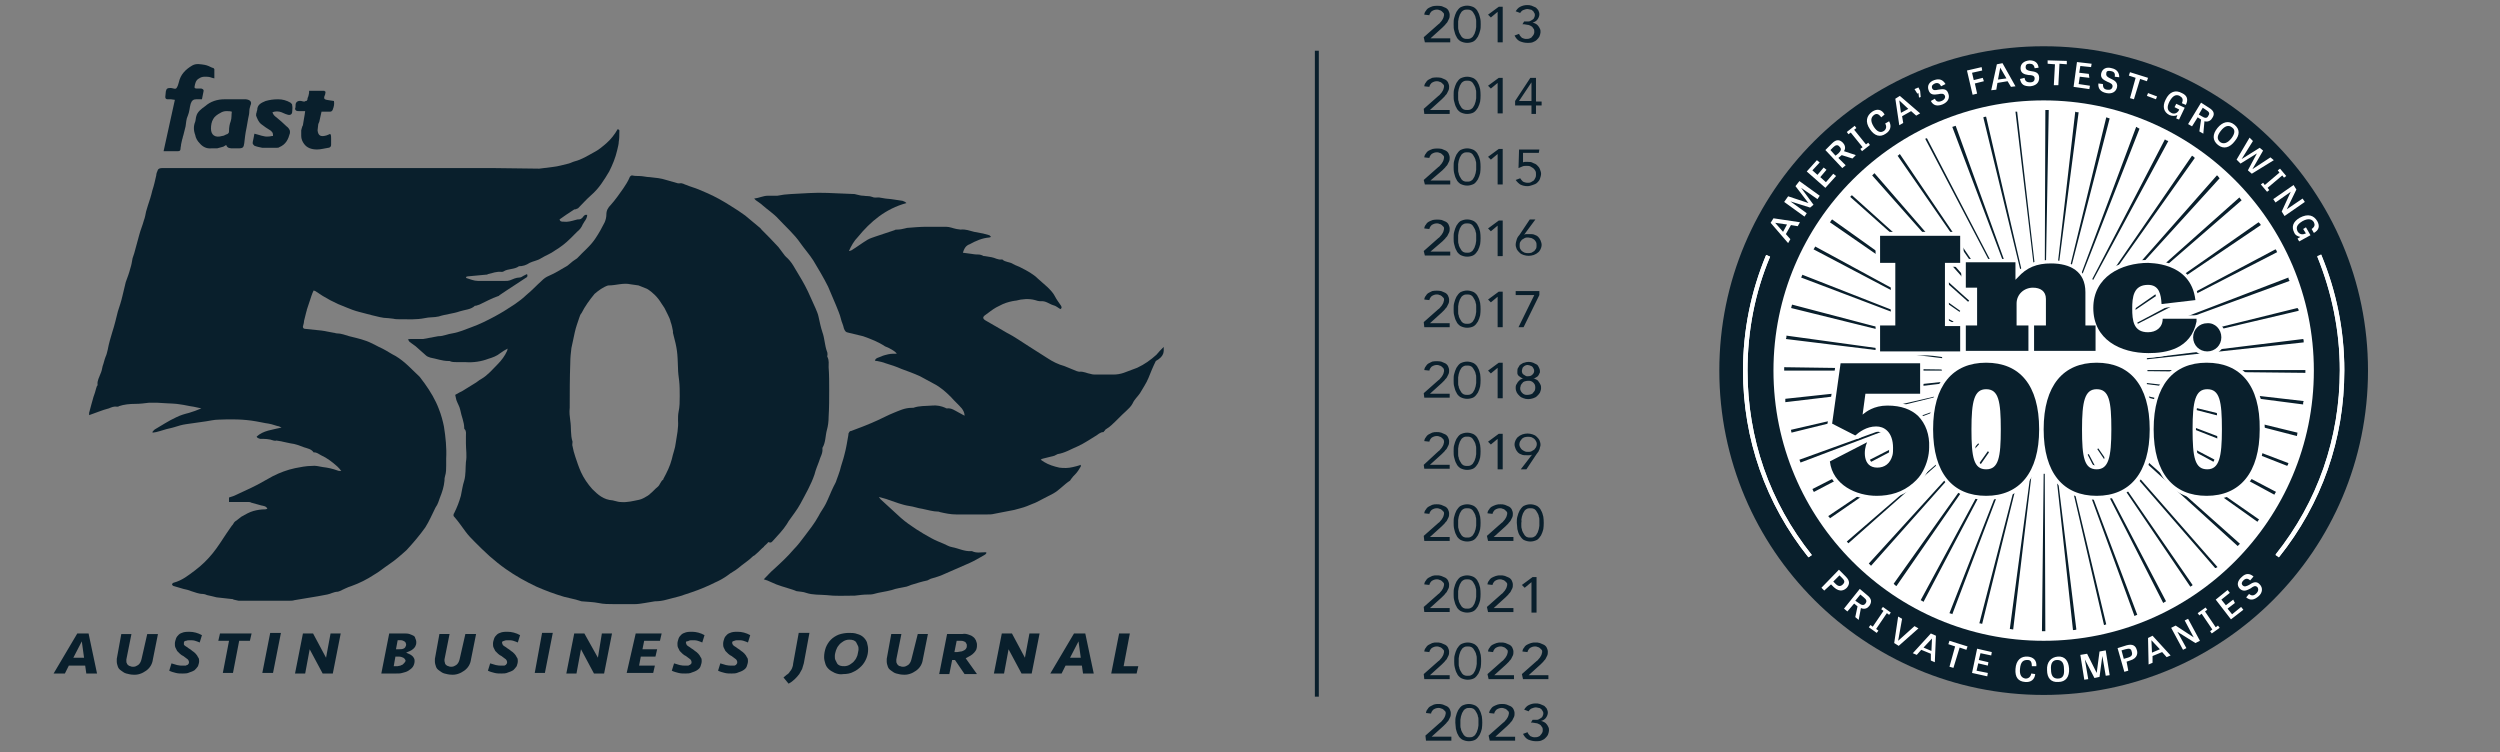
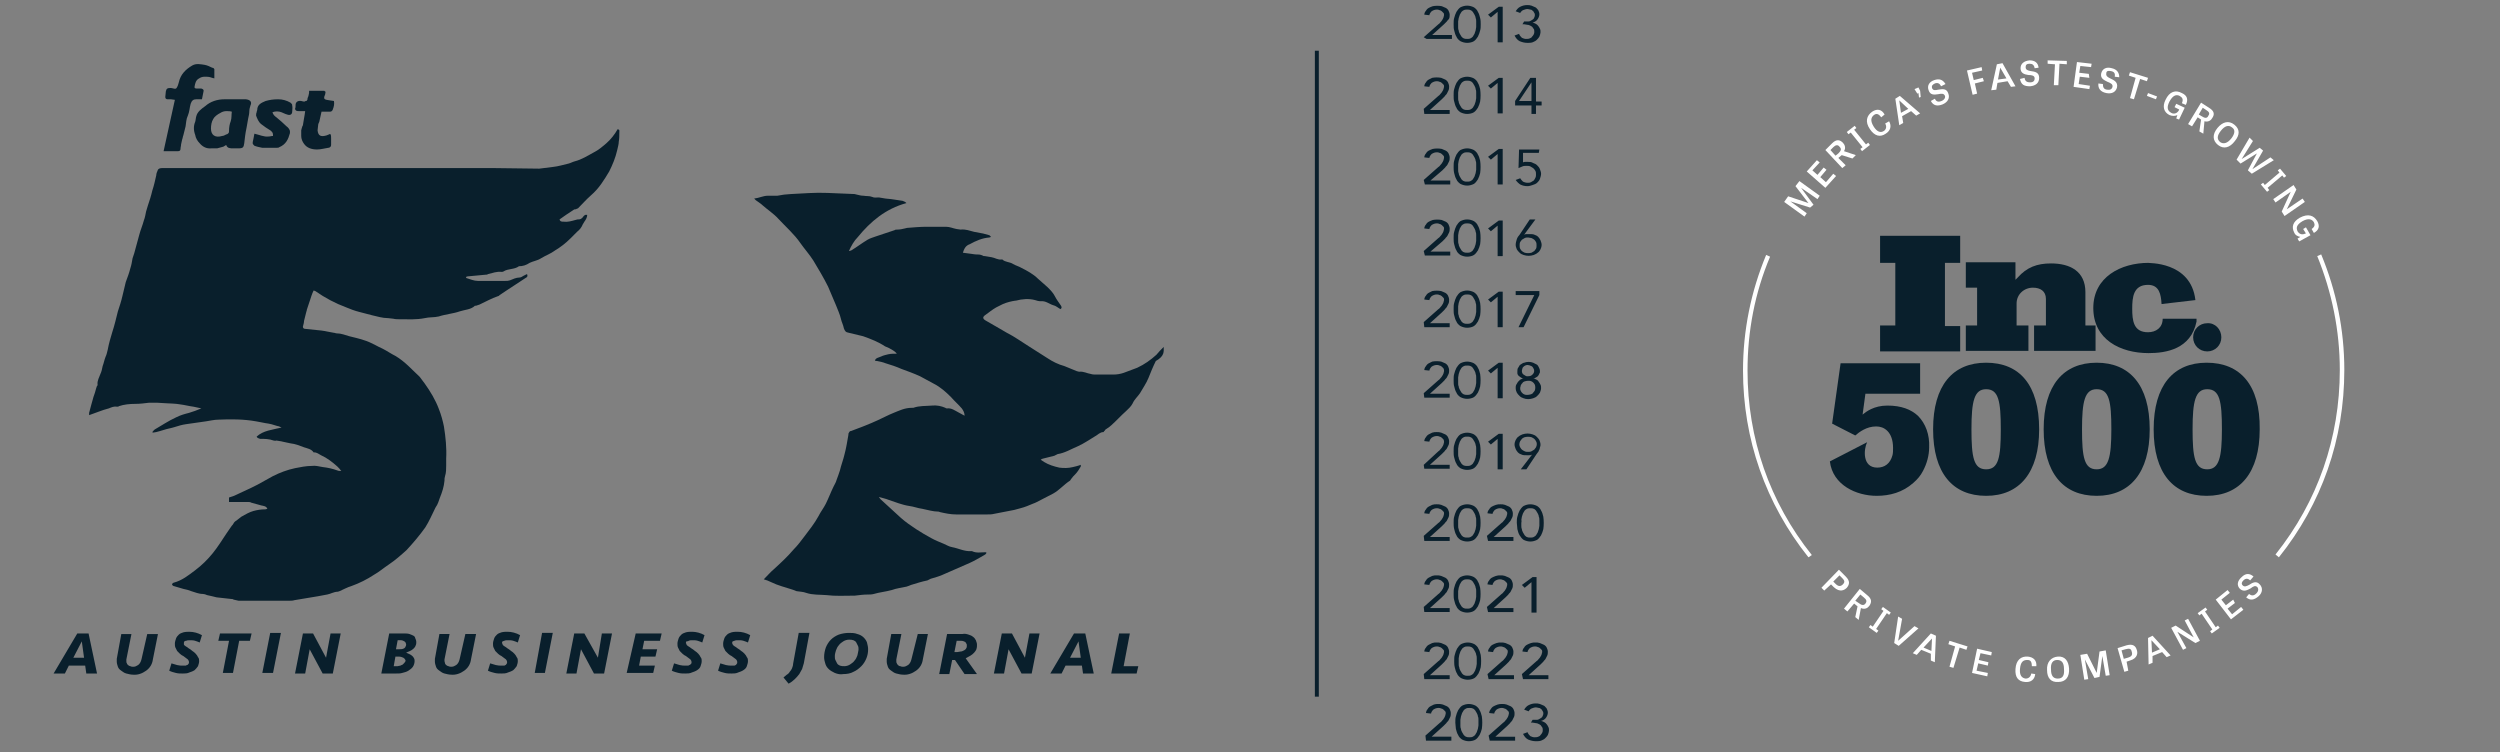
<svg xmlns="http://www.w3.org/2000/svg" xmlns:xlink="http://www.w3.org/1999/xlink" xml:space="preserve" id="Layer_1" x="0" y="0" version="1.1" viewBox="0 0 443.2 133.4">
  <rect x="0" y="0" width="443.2" height="133.4" fill="#808080" stroke="none" />
  <style>.st1{fill:#091f2c}.st3{fill:#fff}</style>
  <path d="M9.5 4.1h271v124.2H9.5z" style="fill:none" />
  <path d="M78 88.2c.4-1 .7-1.9.8-3 0-.3 0-.5.1-.8.2-.6.2-1.3.2-1.9v-1.2c.1-1.9-.1-3.8-.4-5.7-.2-1-.5-2.1-.9-3.1-.6-1.6-1.5-3.1-2.5-4.5l-.9-1.2c-1.4-1.3-2.6-2.7-4.3-3.7-.8-.4-1.5-.9-2.3-1.3-.4-.2-.9-.4-1.4-.7-.6-.3-1.2-.6-1.9-.8-.9-.3-1.8-.5-2.6-.7-.7-.2-1.4-.5-2.2-.5-.2 0-.3-.1-.5-.1-.7-.1-1.4-.3-2.2-.4-1-.1-1.9-.2-2.9-.3-.3 0-.4-.2-.4-.4.1-.4.2-.7.2-1 .1-.5.3-1.1.4-1.6 0-.1.1-.2.1-.4.2-.5.3-1 .5-1.5.2-.6.4-1.3.7-1.9.1 0 .2.1.3.1 1.7 1.2 3.6 2.2 5.5 2.9.7.3 1.5.6 2.3.8s1.5.4 2.3.6c.9.2 1.8.5 2.8.5.3 0 .6.1.9.1.4.1.8.1 1.2.1 1.5 0 2.9.1 4.4-.2.8-.2 1.7-.1 2.5-.3 1.2-.4 2.6-.5 3.7-.9.9-.3 2-.3 2.7-1h.2c.2-.1.4-.1.6-.2 1.1-.5 2.1-1.1 3.3-1.5.1 0 .2-.1.3-.2l1.2-.8 3.5-2.3c.1 0 .1-.1.1-.1l.1-.1v-.2c0-.1 0-.1-.1-.2l-.6.3c-.2.1-.4.3-.7.3-.6 0-1.2.3-1.7.5-.3.1-.5.1-.8.1h-4.9c-.7 0-1.3-.3-2-.5 0 0-.1-.1-.1-.2.1 0 .2-.1.3-.1 1.1-.1 2.2-.2 3.2-.3.1 0 .3 0 .4-.1.8-.2 1.6-.5 2.4-.4.1 0 .3 0 .4-.1.8-.5 1.9-.3 2.7-.9.7 0 1.3-.2 1.9-.6.6-.3 1.4-.4 2-.8.8-.5 1.7-.8 2.5-1.4q1.5-.9 2.7-2.1l1.2-1.2c.5-.4.8-.8 1-1.3.1-.2.2-.3.3-.5.3-.4.5-.8.5-1.2-.4-.1-.5.1-.7.3-.1.2-.3.3-.4.4-.2.1-.4.1-.6.1-.1 0-.3.1-.4.1-.7.2-1.4.4-2.1.3-.3 0-.6 0-.7-.4.8-.6 1.6-1.1 2.5-1.7.1-.1.3-.1.4-.1.1-.1.3-.1.4-.2.8-.8 1.5-1.6 2.3-2.3 1.4-1.2 2.3-2.7 3.2-4.2.6-1.2 1.1-2.4 1.4-3.7.1-.5.3-1.1.3-1.6.1-.5.1-1.1.1-1.7 0-.2.1-.4-.3-.5-.5.9-1.2 1.8-2 2.5-.7.6-1.4 1.2-2.2 1.6-1.1.6-2.2 1.3-3.4 1.6-.4.1-.7.3-1.1.4-.9.2-1.8.5-2.8.6l-2.4.3c-2.6 0-5.3-.1-7.9-.1h-59c-.3 0-.6.1-.7.3-.1.3-.3.6-.3 1-.2.9-.4 1.8-.7 2.7-.2.9-.5 1.8-.8 2.7-.1.3-.2.7-.3 1-.1.5-.2 1.1-.4 1.6-.2.8-.6 1.7-.8 2.5l-.9 3.3-.3.9c-.1.6-.2 1.2-.4 1.8-.2.8-.5 1.6-.8 2.4-.2.8-.4 1.7-.6 2.5-.2.9-.5 1.8-.8 2.7-.3 1.2-.6 2.5-1 3.7-.3 1-.6 2-.8 3.1-.1.4-.2.9-.4 1.3-.2.5-.3 1.1-.5 1.6-.1.5-.2 1-.4 1.4-.2.6-.6 1.2-.5 1.9 0 .1 0 .2-.1.2-.2.5-.3 1.1-.5 1.6s-.3 1.1-.5 1.7c-.1.5-.3 1-.4 1.5v.4c1.2-.4 2.3-.9 3.5-1.2.5-.2.9-.4 1.5-.3.1 0 .2 0 .3-.1.9-.3 1.9-.4 2.9-.4.8 0 1.6-.1 2.4-.2h1.5c1.1.1 2.3.1 3.4.2.2 0 .5.1.7.1.8.1 1.5.3 2.3.4.5.1.9.2 1.4.3-.7.3-1.5.6-2.2.8-.8.2-1.5.4-2.3.8-1.3.6-2.5 1.4-3.7 2.1-.2.1-.3.3-.5.5l.1.1c.2 0 .4-.1.6-.1.5-.1 1-.3 1.4-.4.6-.2 1.3-.3 1.9-.5s1.3-.4 2-.5l2.1-.3c.5-.1.9-.1 1.4-.2.7-.1 1.5-.3 2.2-.3 2.2-.1 4.5-.1 6.7.3.7.1 1.4.3 2.2.4.7.1 1.3.4 1.9.5.1.1.3.1.4.2-1.6.4-3.2.5-4.4 1.6.1.3.4.3.6.4.8 0 1.6 0 2.4.3.2 0 .3.1.5 0 .4.1.8.1 1.1.2.5.1.9.2 1.4.3.9.1 1.6.4 2.4.7.6.2 1.3.3 1.7.9h.1c.5 0 .8.3 1.2.5 1.1.5 2 1.2 2.9 2 .3.3.5.5.7.8-.2 0-.5 0-.7-.1-.8-.3-1.7-.5-2.6-.6-.6-.1-1.3-.3-1.9-.2-1 0-2 .2-3 .4-1.4.3-2.7.8-3.9 1.4l-2.7 1.5-1.2.6c-1 .5-2 .9-3 1.4l-.9.3v.8h3.5c.1 0 .3 0 .4.1.6.2 1.2.3 1.8.5.4.1.9.1 1.1.6-.1 0-.2.1-.4.1q-1.05 0-2.1.3c-.7.2-1.4.6-2.1 1-.3.2-.6.5-.9.7-.2.1-.4.3-.5.5s-.2.3-.3.4c-.3.4-.6.9-.9 1.3-.8 1.2-1.6 2.5-2.5 3.6s-1.9 2.1-3.1 3-2.3 1.8-3.8 2.2c-.1 0-.3.2-.3.3s.2.3.3.3c.6.2 1.1.3 1.7.5.5.1.9.2 1.4.4.7.2 1.3.5 2.1.5.2 0 .5.1.7.2.6.1 1.2.3 1.7.4l2.7.3c.1 0 .2 0 .3.1.3.1.6.1.9.2h9c.3 0 .6 0 .9-.1 1.4-.2 2.8-.5 4.2-.7.5-.1 1.1-.2 1.6-.3.6-.1 1.2-.5 1.9-.5.1 0 .2-.1.3-.1.7-.3 1.4-.7 2.1-.9 1.4-.5 2.8-1.2 4-2 .9-.5 1.7-1.2 2.6-1.8 1.2-.8 2.2-1.7 3.2-2.6 1.2-1.3 2.3-2.6 3.3-4 .7-1.1 1.2-2.3 1.8-3.5.5-.7.6-1.3.8-1.8" class="st1" />
-   <path d="M137 95.9c.9-1 1.8-1.9 2.5-3 .1-.2.2-.3.3-.5.7-1 1.5-2 2.1-3.1.9-1.7 1.9-3.4 2.5-5.2.2-.8.5-1.5.8-2.3.2-.8.7-1.4.6-2.3v-.1c.6-1 .5-2.1.8-3.2.2-.7.3-1.5.3-2.3.1-1.6.1-3.2.1-4.8 0-1.3 0-2.7-.1-4 0-.6.1-1.2-.2-1.8-.1-.1 0-.3 0-.4 0-.2 0-.4-.1-.6-.4-1.1-.4-2.3-.8-3.4-.3-.9-.5-1.9-.7-2.8-.1-.5-.3-.9-.5-1.4-.3-.7-.6-1.3-.9-2-.6-1.4-1.3-2.7-2.1-4-.7-1.1-1.2-2.3-2.3-3.2 0 0 0-.1-.1-.1-.4-.5-.8-1.1-1.2-1.6-1-1.1-2-2.1-3-3.1-.1-.2-.3-.3-.5-.5-.8-.7-1.6-1.3-2.4-2-.8-.6-1.6-1.1-2.4-1.6-1.4-.9-2.8-1.7-4.4-2.4-.5-.2-.9-.4-1.4-.6-.7-.3-1.5-.5-2.2-.8-.4-.1-.7-.4-1.2-.3h-.3l-2.1-.6c-.9-.3-1.9-.4-2.9-.5-.6 0-1.2-.2-1.9-.2-.4 0-.8 0-1.2-.1-.1 0-.2 0-.3.1s-.2.2-.2.3c-.3.7-.7 1.3-1.1 1.9-.7 1-1.4 2-2.2 2.9-.5.5-.8 1-.8 1.7 0 .5-.1.9-.3 1.4-.5 1-1 1.9-1.6 2.8-.9 1.4-2.2 2.4-3.3 3.6-.1.1-.2.1-.3.2-.3.2-.6.4-.8.6s-.4.3-.6.5c-1.1.6-2.1 1.3-3.3 1.8-.5.2-.9.5-1.3.9-.9.8-1.7 1.7-2.7 2.5-.6.6-1.3 1.1-2 1.6-1.2.8-2.3 1.5-3.6 2.2S85 57.5 83.6 58c-1.1.4-2.2.9-3.4 1.1-.8.1-1.6.5-2.4.5h-.1l-2.7.5h-2.2c-.2 0-.3 0-.5.1.1.1.2.2.3.4.4.3.7.5 1.1.8.6.5 1.2 1.1 1.8 1.6.2.2.5.3.8.4 1.1.2 2.1.6 3.2.6h.2c.4.2.8.2 1.3.2h1.5c1.4.1 2.8-.1 4.1-.6.7-.2 1.5-.5 2.1-1 .4-.3.9-.6 1.3-.8 0 .1-.1.3-.1.4-.4.9-1 1.7-1.7 2.4-.9.9-1.7 1.9-2.9 2.6-.4.2-.8.6-1.2.8-.7.4-1.4.9-2.1 1.3-.4.2-.8.4-1.3.7.1.3.1.6.2.9.2.6.6 1.2.7 1.8.2 1.1.7 2.1.7 3.2 0 .1 0 .2.1.2.3.4.2.8.2 1.2v1.3c0 1.1.2 2.2 0 3.3-.1 1.1 0 2.2-.3 3.3-.3.9-.4 1.8-.6 2.7-.3 1.1-.7 2.1-1.2 3.1-.1.1-.1.2-.1.4 0 .1.1.2.2.3.7.8 1.3 1.7 1.9 2.5.5.7 1.1 1.3 1.7 1.9.8.8 1.7 1.7 2.6 2.5s1.9 1.6 2.9 2.3c1.7 1.2 3.5 2.2 5.4 3.1 1.6.7 3.2 1.3 4.9 1.8.7.2 1.4.3 2.1.5.3.1.7.2 1 .3 1 .1 2 .1 3 .3.9.2 1.8.2 2.8.2h3.6c.6 0 1.2-.1 1.8-.2l1.8-.3q1.05 0 2.1-.3c.8-.2 1.5-.4 2.3-.6.7-.2 1.4-.5 2.1-.7 1.5-.5 2.9-1.1 4.3-1.8q1.05-.45 2.1-1.2c.6-.5 1.3-.8 1.9-1.3.8-.7 1.8-1.3 2.6-2.1 0 0 .1-.1.2-.1.5-.4.9-.8 1.4-1.3.1-.1.3-.2.4-.4.2-.2.5-.4.7-.7.5.2.6 0 .8-.2m-16.5-25.6c0 .9 0 1.8-.2 2.7-.1.5-.1 1-.1 1.5.1 1.4-.2 2.7-.4 4-.1 1-.5 1.9-.7 2.9-.3 1.2-.9 2.4-1.5 3.5v.1c-.5.3-.6 1-1 1.3-.5.4-.8.8-1.3 1.2-.1.1-.3.3-.5.4-.5.3-1 .6-1.5.7-1 .2-2.1.5-3.2.4-.4 0-.7-.1-1.1-.2-.1 0-.3-.1-.4-.1-1.6-.1-2.6-1-3.6-2-.8-.9-1.5-1.9-2-3-.4-.9-.7-1.8-1-2.7-.2-.6-.4-1.3-.5-1.9-.1-.2 0-.5 0-.8-.4-1.2-.2-2.5-.4-3.7-.1-.8-.2-1.5-.1-2.3 0-2.7 0-5.3.1-8 0-.9.1-1.8.2-2.6.2-.9.4-1.9.6-2.8s.5-1.7.8-2.6c.1-.3.2-.6.4-.8.6-1.2 1.4-2.3 2.3-3.4.7-.6 1.5-1.2 2.4-1.5h.1c1.3 0 2.6-.5 3.9-.2.5.1.9.1 1.4.2l1.5.6c1 .6 1.9 1.5 2.5 2.5l.6.9.6 1.2c.2.4.4.8.5 1.3.2.5.3 1.1.4 1.6v.3c.8 3 .8 3.5.9 6.3 0 .7.1 1.4.2 2.2.1.9.1 1.7.1 2.6z" class="st1" />
  <path d="M206.3 61.5c-.5.5-.9.9-1.3 1.4-1 .9-2.1 1.7-3.4 2.3l-2.4.9q-.9.3-1.8.3h-3.1c-.3 0-.6 0-.9-.1-.7-.1-1.3-.5-2.1-.4-.1 0-.3-.1-.4-.1-.7-.3-1.5-.6-2.2-.9-1.1-.3-2.1-.8-3-1.4l-3.3-2.1c-1.3-.8-2.5-1.7-3.9-2.4-.4-.2-.8-.5-1.2-.7-.9-.5-1.7-1-2.6-1.5-.5-.3-.5-.6-.1-.9.7-.5 1.3-1 2-1.4l1.2-.6c.7-.3 1.5-.5 2.2-.6h.1c1.1-.3 2.3-.4 3.4-.1.3.1.6.2 1 .2.9-.1 1.5.5 2.2.7.5.1.9.5 1.3.7.3-.2.2-.4.1-.6-.4-.6-.8-1.1-1.1-1.7s-.8-1.1-1.3-1.6c-.6-.5-1.1-1-1.7-1.5-.8-.8-1.9-1.4-2.9-1.9-.5-.3-1-.4-1.5-.7-.6-.4-1.4-.3-1.9-.8h-.1c-.7.1-1.2-.3-1.8-.4l-1.2-.2c-.1 0-.3 0-.4-.1-.4-.2-.8-.2-1.3-.2-.7-.1-1.4-.2-2.2-.3.1-.3.2-.6.4-.9s.5-.5.8-.6c1.1-.6 2.2-1.1 3.5-1.2.1 0 .2-.1.3-.1l-.3-.3c-.4-.1-.7-.2-1.1-.3-.5-.1-1.1-.2-1.6-.3-.8-.2-1.5-.5-2.4-.4-.2 0-.5-.1-.7-.1-.6-.1-1.2-.4-1.9-.4h-3.4c-1.1 0-2.3.1-3.5.2-.1 0-.3.1-.4.1-.4.1-.9.2-1.3.2-.2 0-.4 0-.5.1-1.1.4-2.2.7-3.3 1.1-.5.2-1 .3-1.5.6-1 .6-1.9 1.3-2.9 1.9-.1 0-.2.1-.4.1.4-.9.9-1.8 1.6-2.5 2.2-2.7 4.9-5 8.6-6-.2-.2-.4-.3-.7-.4-.7-.1-1.3-.2-2-.3-.3 0-.7-.1-1-.1-.4-.1-.8-.1-1.2-.2-.4 0-.8.1-1.2-.1-.5-.2-1-.1-1.5-.2-.4 0-.8-.1-1.2-.2-.1 0-.3-.1-.4-.1-1.6-.1-3.2-.1-4.8-.2-2.2-.1-4.3.1-6.5.2-.4 0-.8.1-1.2.1-.4.1-.8.1-1.2.2h-1.7c-.8 0-1.5.4-2.4.5l.3.3c.4.3.9.6 1.2.9.9.8 2 1.5 2.8 2.4 1.3 1.4 2.8 2.7 3.9 4.3.7 1 1.6 2 2.3 3.1.9 1.5 1.8 3 2.6 4.6.5 1.1.9 2.2 1.4 3.3.3.8.7 1.6.9 2.5.1.5.4 1 .5 1.6.2.5.3.7.9.8.9.2 1.7.4 2.5.6 1.4.5 2.7 1 3.9 1.8.2.1.5.2.7.3.5.3 1 .5 1.4 1-.5 0-1 0-1.5.1-.4.1-.9.2-1.3.4s-.9.2-1.1.7c.1.1.3.1.4.1.5.1 1 .2 1.5.4 1 .3 1.9.6 2.8 1 1.1.4 2.2.8 3.3 1.3.8.4 1.6.9 2.4 1.3 1.2.6 2.2 1.5 3.1 2.4.6.7 1.3 1.3 1.9 2 .3.4.5.8.5 1.3l-1.1-.6c-.6-.3-1.2-.8-2-.7-.1 0-.2 0-.3-.1-.7-.3-1.5-.5-2.4-.4-1.1.1-2.2 0-3.3.4h-.3c-1.2 0-2.2.5-3.2.9s-1.9.9-2.8 1.3c-1.5.7-3.1 1.3-4.7 1.9-.2 0-.3.1-.4.3-.1.1-.1.3-.1.4-.2 1.2-.4 2.4-.7 3.5-.2.9-.6 1.9-.8 2.8-.2.6-.4 1.2-.6 1.7-.1.4-.3.7-.5 1.1-.5 1-.9 2.1-1.4 3.1-.4.8-.9 1.4-1.3 2.2-.7 1.3-1.6 2.4-2.5 3.6-.6.8-1.2 1.6-1.9 2.3-1.1 1.3-2.3 2.4-3.5 3.5-.6.5-1.1 1.1-1.8 1.8.4.1.9.3 1.3.5 1.2.6 2.5.9 3.7 1.3.3.1.6.2.8.3.6.1 1.2.1 1.7.3 1.2.4 2.4.3 3.6.4 1.6.2 3.2.1 4.7.1h.3c.8-.1 1.6-.2 2.3-.2.4 0 .7 0 1.1-.1 1-.3 2.1-.4 3.2-.7.8-.3 1.7-.4 2.6-.6.3-.1.6-.2.8-.3 1-.3 1.9-.6 2.9-.8l.6-.3c.7-.2 1.4-.4 2.1-.7l4.8-2.1c.9-.4 1.7-.9 2.6-1.4.2-.1.3-.2.4-.4-.1-.1-.2-.1-.2-.1-.8 0-1.6.2-2.4-.2h-.1c-1.2.1-2.3-.5-3.4-.7-.6-.1-1-.4-1.5-.6-.7-.3-1.5-.6-2.2-1-.9-.5-1.8-1-2.7-1.6s-1.8-1.2-2.7-2l-3.6-3.3c-.1-.1-.2-.3-.3-.4.7.2 1.2.3 1.7.5 1.2.4 2.4.9 3.7 1.1.8.1 1.5.4 2.3.5 1 .2 1.9.5 2.9.5.1 0 .2.1.3.1.9.2 1.8.4 2.8.4h5.5c.4 0 .8 0 1.2-.1 1.2-.2 2.4-.5 3.6-.7.4-.1.8-.2 1.1-.3.8-.2 1.5-.5 2.2-.8.3-.1.5-.2.7-.3 1-.5 1.9-1 2.9-1.5 1.1-.6 1.9-1.6 3-2.3.1-.1.1-.2.2-.3.2-.3.5-.6.7-.8.4-.4.7-.9 1-1.4v-.3c-.5.2-1 .3-1.4.4-.8.2-1.6.2-2.4.1-.9-.2-1.9-.5-2.7-1-.2-.1-.4-.3-.6-.4.1-.1.3-.2.4-.2.7-.2 1.3-.3 2-.5l.6-.3c1.3-.2 2.4-.9 3.6-1.4 1.1-.5 2.1-1.2 3.1-1.8.4-.2.8-.7 1.4-.7.1 0 .1-.2.2-.2.1-.2.2-.3.4-.4.3-.2.6-.4.8-.6.9-.8 1.7-1.7 2.6-2.5.4-.4.9-.8 1.2-1.4.3-.7.9-1.2 1.3-1.8.5-.9 1.1-1.7 1.5-2.7s.8-2 1.3-3c1.6-.9 1.4-1.7 1.4-2.5.1 0 0 0 0 0M34.8 20.6c-.1.3-.1.7-.2 1-.3.7-.3 1.5 0 2.3.1.6.4 1.1.8 1.5.5.6 1.2 1 2.1.9h1c.4-.1.8-.2 1.1-.3.2-.1.3-.2.5-.3.2.6.7.6 1.2.6h1c.8 0 .9-.2 1-.9.1-.9.2-1.8.4-2.7.1-.6.2-1.1.3-1.7.1-.4.2-.9.2-1.3 0-.3.1-.7.2-1 .3-.6 0-1-.8-1.1h-3.8c-1.3 0-2.5.4-3.4 1.2-.7.5-1.4 1-1.6 1.8m4.3-.6c.3-.2.7-.3 1-.3.4 0 .7 0 1 .1-.1.6 0 1.1-.2 1.7-.2.5-.3 1.1-.3 1.7 0 .1 0 .3-.1.4s-.2.2-.3.2c-.3.1-.5.3-.8.3-1.3.4-2-.2-2-1.3 0-.6.1-1.2.4-1.7.2-.4.7-.8 1.3-1.1" class="st1" />
-   <path d="M31.6 26.8c.3 0 .4-.2.4-.4 0-.3.1-.5.1-.8.1-.3.1-.6.2-.9.1-.2.1-.5.2-.7.1-.5.3-1.1.4-1.6.1-.6.1-1.3.4-1.9.3-.7.3-1.4.5-2.1.2-.6.5-.8 1-.8h1l.3-1.5c0-.2-.1-.3-.4-.4h-.8c-.3 0-.5-.1-.4-.4.1-.5.2-1.1.8-1.4.3-.2.6-.3 1-.3.3 0 .7 0 1 .1.2.1.4.1.7.2v-1.6c0-.1-.1-.1-.1-.2-.2-.1-.3-.1-.3-.1-.4-.2-.8-.4-1.3-.5-.7-.1-1.5-.3-2.2.1-1.2.7-2.1 1.6-2.4 3-.1.4-.2.7-.4 1s-.7 0-1 0h-.1c-.5 0-.7.1-.8.6 0 .3-.1.7-.1 1s.2.4.4.4h.6c.2 0 .5.1.7.1-.7 3.1-1.3 6-2 9.1zM53 19.7h1.1c-.1.9-.3 1.7-.4 2.5 0 .1-.1.1-.1.2-.1.2-.1.4-.2.7v1c0 .5.2 1 .5 1.4.5.7 1.3 1 2.3 1 .7 0 1.3-.2 2-.3.2 0 .3-.1.4-.2s.1-.3.1-.4v-1c0-.3 0-.6-.1-.8-.1 0-.2-.1-.2 0-.2.1-.3.1-.5.2-1 .3-1.5.1-1.6-.9 0-.3.1-.6.1-.9 0-.2.1-.4.2-.6.1-.6.3-1.2.4-1.8h1.4c.1 0 .3 0 .4-.1s.2-.2.2-.3c.2-.5.3-1 .2-1.5-.5-.1-.9-.1-1.3-.2s-.5-.2-.4-.6c.1-.2.2-.5.2-.7v-.1s0-.1-.1-.1l-.1-.1h-2.7c0 .3 0 .5-.1.8 0 .2-.2.4-.2.7 0 .1 0 .1-.1.2 0 .1-.1.1-.2.1s-.1.1-.2.1h-.2c-.1 0-.3-.1-.4-.1-.6-.1-1 .2-1 .7 0 .2 0 .5-.1.7.1.3.2.4.7.4m-8 6.1c.5.2 1 .3 1.5.4H49c.2 0 .4 0 .5-.1 1.2-.5 1.6-1.4 1.9-2.5v-.4c-.1-.3-.3-.6-.6-.8-.6-.6-1.2-1.1-1.8-1.6-.3-.2-.6-.5-.7-.9.5-.2 1.1-.2 1.6 0 .3.1.6.3 1 .4.5.2.9 0 .9-.5 0-.4.1-.7 0-1.1 0-.1 0-.2-.1-.3l-.2-.2c-.7-.4-1.4-.6-2.2-.6s-1.5.1-2.2.3c-.7.3-1.5.6-1.5 1.6 0 .1-.1.2-.1.4-.1.2-.1.4-.1.6.2.5.4 1.1.9 1.5s1.1.8 1.6 1.1c.2.1.3.3.4.4.1.2.1.4.1.6-.3 0-.5.1-.8.1-.8.1-1.6-.3-2.5-.5-.1.6-.2 1-.3 1.5v.2c0 .1 0 .1.1.2 0 .1.1.1.2.2zm-31.3 86.5-4.2 7.1h2l.7-1.4h2.9l.2 1.4h1.9l-1.5-7.1zm-.7 4.3 1.5-2.9.4 2.9zm12.1.2c-.1.4-.2.7-.5 1-.1.1-.3.2-.5.3s-.4.1-.5.1c-.2 0-.3 0-.5-.1-.1 0-.3-.1-.4-.2s-.2-.2-.2-.3c-.1-.1-.1-.3-.1-.4v-.3l.9-4.5h-1.8l-.8 4.4v.5c0 .3.1.6.2.9s.3.5.6.7.5.4.9.5.8.2 1.1.2c.9.1 1.7-.2 2.4-.7s1.1-1.2 1.2-2l.9-4.5h-1.9zm7.9-3.2c.2-.1.4-.1.7-.1s.6 0 .9.1.6.2.8.3l.4-1.3c-.7-.4-1.5-.6-2.2-.6-.4 0-.7 0-1.1.1-.3.1-.6.2-.8.4s-.4.4-.5.7-.2.6-.2.9c0 .2 0 .5.1.7l.3.6.5.5c.2.2.4.3.6.4.3.2.5.4.8.6.1.1.2.3.2.5 0 .1 0 .2-.1.3s-.1.2-.3.2c-.1.1-.2.1-.3.1h-.4c-.3 0-.6 0-1-.1-.3-.1-.7-.2-1-.3l-.4 1.3c.4.2.8.3 1.2.4s.8.1 1.2.1.8 0 1.2-.2c.3-.1.6-.2.9-.4.2-.2.4-.4.6-.7.1-.3.2-.6.2-.9 0-.2 0-.5-.2-.7-.1-.2-.2-.4-.4-.6s-.4-.4-.6-.5c-.2-.2-.4-.3-.7-.5-.2-.2-.5-.3-.7-.5-.1-.1-.1-.1-.1-.2v-.2c0-.1 0-.2.1-.3s.2-.1.3-.1m5.7 0h1.9l-1.1 5.7h1.8l1.1-5.7h1.9l.3-1.3H39zm7.8 5.7h1.9l1.4-7.1h-1.9zm11.3-2.7-2.3-4.3h-1.8l-1.4 7.1h1.8l.8-4.3 2.3 4.3H59l1.4-7.1h-1.8zm15.5-3.9c-.2-.1-.4-.2-.7-.3s-.6-.1-.8-.1H69l-1.4 7.1h2.6c.4 0 .8 0 1.1-.1.4-.1.8-.2 1.1-.4s.6-.4.8-.7.3-.7.3-1c0-.2 0-.3-.1-.5s-.2-.3-.3-.4c-.3-.3-.7-.4-1.1-.6.2-.1.5-.2.7-.3s.4-.2.6-.4.3-.3.4-.6c.1-.2.1-.4.1-.6s-.1-.5-.2-.7c0-.1-.1-.3-.3-.4m-1.6 4.8-.3.3c-.1.1-.3.1-.4.2-.2 0-.4.1-.5.1h-.7l.3-1.7h.6c.3 0 .6.1.8.2.1.1.2.1.3.3.1.1.1.2.1.3-.1.1-.1.2-.2.3m0-2.6c-.3.2-.6.2-.9.2h-.6l.3-1.6h.6c.2 0 .4.1.6.2l.2.2c0 .1.1.2.1.3s0 .3-.1.4c0 .1-.1.2-.2.3m9.8 1.9c-.1.4-.2.7-.5 1-.1.1-.3.2-.5.3s-.4.1-.5.1c-.2 0-.3 0-.5-.1-.1 0-.3-.1-.4-.2s-.2-.2-.2-.3-.1-.3-.1-.4v-.3l.9-4.5h-1.8l-.8 4.4v.5c0 .3.1.6.2.9s.3.5.6.7.5.4.9.5.8.2 1.1.2c.9.1 1.7-.2 2.4-.7s1.1-1.2 1.2-2l.9-4.5h-1.9zm7.9-3.2c.2-.1.4-.1.7-.1s.6 0 .9.1.6.2.8.3l.4-1.3c-.7-.4-1.5-.6-2.2-.6-.4 0-.7 0-1.1.1-.3.1-.6.2-.8.4s-.4.4-.5.7-.2.6-.2.9c0 .2 0 .5.1.7l.3.6.5.5c.2.2.4.3.6.4.3.2.5.4.8.6.1.1.2.3.2.5 0 .1 0 .2-.1.3s-.1.2-.2.2c-.1.1-.2.1-.3.1h-.4c-.3 0-.6 0-1-.1-.3-.1-.7-.2-1-.3l-.4 1.3c.4.2.8.3 1.2.4s.8.1 1.2.1.8 0 1.2-.2c.3-.1.6-.2.9-.4.2-.2.4-.4.6-.7.1-.3.2-.6.2-.9 0-.2 0-.5-.2-.7-.1-.2-.2-.4-.4-.6s-.4-.4-.6-.5c-.2-.2-.4-.3-.7-.5-.2-.2-.5-.3-.7-.5-.1-.1-.1-.1-.1-.2s-.1-.1-.1-.2 0-.2.1-.3c.1 0 .2-.1.3-.1m5.4 5.7h1.8l1.4-7.1h-1.9zm11.2-2.7-2.4-4.3h-1.8l-1.4 7.1h1.8l.8-4.3 2.3 4.3h1.8l1.4-7.1h-1.8zm5.1 2.7h4.7l.3-1.3h-2.8l.3-1.6h2.6l.3-1.3h-2.6l.3-1.5h2.8l.3-1.3h-4.6zm11-5.7c.2-.1.4-.1.7-.1s.6 0 .9.1.6.2.8.3l.4-1.3c-.7-.4-1.5-.6-2.2-.6-.4 0-.7 0-1.1.1-.3.1-.6.2-.8.4s-.4.4-.5.7-.2.6-.2.9c0 .2 0 .5.1.7l.3.6.5.5c.2.2.4.3.6.4.3.2.5.4.8.6.1.1.2.3.2.5 0 .1 0 .2-.1.3s-.2.2-.3.2c-.1.1-.2.1-.3.1h-.4c-.3 0-.6 0-1-.1-.3-.1-.7-.2-1-.3l-.4 1.3c.4.2.8.3 1.2.4s.8.1 1.2.1.8 0 1.2-.2c.3-.1.6-.2.9-.4s.5-.4.6-.7.2-.6.2-.9c0-.2 0-.5-.2-.7-.1-.2-.2-.4-.4-.6s-.4-.4-.6-.5c-.2-.2-.4-.3-.7-.5-.2-.2-.5-.3-.7-.5-.1-.1-.1-.1-.1-.2s-.1-.1-.1-.2 0-.2.1-.3c.3 0 .4-.1.4-.1m8.1 0c.2-.1.4-.1.7-.1s.6 0 .9.1.6.2.8.3l.4-1.3c-.7-.4-1.5-.6-2.2-.6-.4 0-.7 0-1.1.1-.3.1-.6.2-.8.4s-.4.4-.5.7-.2.6-.2.9c0 .2 0 .5.1.7l.3.6.5.5c.2.2.4.3.6.4.3.2.5.4.8.6.1.1.2.3.2.5 0 .1 0 .2-.1.3s-.1.2-.2.2c-.1.1-.2.1-.3.1h-.4c-.3 0-.6 0-1-.1-.3-.1-.7-.2-1-.3l-.4 1.3c.4.2.8.3 1.2.4s.8.1 1.2.1.8 0 1.2-.2c.3-.1.6-.2.9-.4s.5-.4.6-.7.2-.6.2-.9c0-.2 0-.5-.2-.7-.1-.2-.2-.4-.4-.6s-.4-.4-.6-.5c-.2-.2-.4-.3-.7-.5-.2-.2-.5-.3-.7-.5-.1-.1-.2-.3-.2-.4s0-.2.1-.3c.1 0 .2-.1.3-.1m10.4 4.1c0 .3-.1.5-.2.8-.1.2-.2.4-.4.6-.1.2-.3.4-.5.5-.2.2-.4.3-.6.5l.9 1.1c.4-.2.8-.5 1.1-.8s.5-.5.8-.9c.2-.3.3-.6.5-.9.1-.3.2-.7.3-1l1-5.4h-1.9zm12.5-4.7c-.3-.3-.7-.5-1.1-.6-.5-.2-1-.2-1.5-.2q-.9 0-1.8.3c-.5.2-1 .5-1.4.9s-.7.9-.9 1.4c-.2.6-.3 1.1-.3 1.7 0 .4.1.8.2 1.1.1.4.3.7.6 1s.7.5 1.1.7c.5.2 1 .3 1.5.2.6 0 1.3-.1 1.8-.4.5-.2 1-.6 1.4-1s.7-.9.9-1.4.3-1 .3-1.6c0-.4-.1-.8-.2-1.2q-.15-.45-.6-.9m-1.1 3.2c-.1.3-.3.7-.5.9-.2.3-.5.5-.8.7s-.7.3-1 .3-.5 0-.8-.1c-.2-.1-.4-.2-.5-.4l-.3-.6c-.1-.2-.1-.4-.1-.7s.1-.7.2-1 .3-.7.5-.9c.2-.3.5-.5.8-.7s.7-.3 1-.3.5 0 .8.1c.2.1.4.2.5.4l.3.6c.1.2.1.4.1.7-.1.4-.1.7-.2 1m9.6.6c-.1.4-.2.7-.5 1-.1.1-.3.2-.5.3s-.4.1-.5.1c-.2 0-.3 0-.5-.1-.2 0-.3-.1-.4-.2s-.2-.2-.2-.3c-.1-.1-.1-.3-.1-.4v-.3l.9-4.5H158l-.8 4.4v.5c0 .3.1.6.2.9s.3.5.6.7.5.4.9.5.8.2 1.1.2c.9.1 1.7-.2 2.4-.7s1.1-1.2 1.2-2l.9-4.5h-1.8zm10.5-.6c.2-.1.4-.3.6-.5s.3-.4.4-.6c.1-.3.1-.5.1-.8s-.1-.5-.2-.8c-.1-.2-.3-.5-.5-.6-.2-.2-.5-.3-.8-.4s-.7-.2-1.1-.1h-2.7l-1.4 7.1h1.8l.5-2.5h.5l1.7 2.5h2.2l-2-2.8c.4-.2.7-.4.9-.5m-1.2-.9c-.2.1-.4.2-.6.2s-.4.1-.7.1h-.4l.4-2h.8c.3 0 .5.1.7.2.1.1.2.2.2.3.1.1.1.2.1.3 0 .2 0 .4-.1.5 0 .1-.2.3-.4.4m10.8 1.3-2.3-4.3h-1.8l-1.4 7.1h1.8l.8-4.3 2.3 4.3h1.8l1.4-7.1h-1.8zm8.7-4.3-4.2 7.1h2l.7-1.4h2.9l.2 1.4h1.9l-1.5-7.1zm-.7 4.3 1.5-2.9.4 2.9zm10.6-4.3h-1.9l-1.4 7.1h4.5l.3-1.3h-2.6zM233.8 9h-.7v114.5h.7zm18.6-2.4 2.6-2.3c.2-.1.3-.3.4-.4s.2-.2.3-.4c.1-.1.1-.2.2-.4 0-.1.1-.3.1-.4 0-.2 0-.3-.1-.4l-.3-.3c-.1-.1-.3-.2-.4-.2-.2-.1-.3-.1-.5-.1q-.45 0-.9.3c-.2.2-.4.5-.4.7l-.9-.1c0-.2.1-.5.3-.7.1-.2.3-.4.5-.5s.4-.2.7-.3c.5-.1 1.1-.1 1.6 0 .2.1.5.2.7.3s.4.3.5.5.2.5.2.7 0 .5-.1.7l-.3.6c-.1.2-.3.3-.4.5l-.5.5-2.1 1.9h3.5v.7h-4.5zm5.3-2.3c0-.4 0-.8.1-1.1.1-.4.2-.7.4-1.1.2-.3.4-.6.7-.8q.6-.3 1.2-.3t1.2.3c.3.2.6.5.7.8.2.3.3.7.4 1.1s.1.7.1 1.1 0 .8-.1 1.1c-.1.4-.2.7-.4 1.1-.2.3-.4.6-.7.8s-.8.3-1.2.3q-.6 0-1.2-.3c-.3-.2-.6-.5-.7-.8-.2-.3-.3-.7-.4-1.1-.1-.3-.1-.7-.1-1.1m.8 0v.5c0 .2 0 .4.1.6 0 .2.1.4.2.6s.2.3.3.5c.1.1.3.3.4.3.2.1.4.1.6.1s.4 0 .6-.1.3-.2.4-.3c.1-.2.2-.3.3-.5s.1-.4.2-.6c0-.2.1-.4.1-.6v-1c0-.2 0-.4-.1-.6 0-.2-.1-.4-.2-.6s-.2-.3-.3-.5c-.1-.1-.3-.3-.4-.3-.2-.1-.4-.1-.6-.1s-.4 0-.6.1-.3.2-.4.3c-.1.2-.2.3-.3.5s-.1.4-.2.6c0 .2-.1.4-.1.6zm7.8 3.2h-.8V2.1l-1.2 1-.5-.5 1.9-1.4h.7v6.3zm3.9-3.7h.8c.2 0 .3-.1.5-.2s.3-.2.4-.3c.1-.2.2-.4.2-.6 0-.1 0-.3-.1-.4s-.1-.3-.3-.4c-.1-.1-.2-.2-.4-.2-.1 0-.3-.1-.5-.1-.3 0-.5.1-.8.2-.2.1-.4.3-.5.5l-.8-.3c.2-.3.4-.6.8-.8s.8-.3 1.2-.3c.3 0 .5 0 .8.1.2.1.5.2.7.3s.3.3.5.5c.1.2.2.5.2.7q0 .45-.3.9t-.9.6c.4.1.8.3 1 .6.1.1.2.3.3.5.2.4.1.9-.1 1.4-.1.2-.3.4-.5.6s-.5.3-.7.4c-.3.1-.6.1-.9.1-.5 0-.9-.1-1.4-.3-.4-.2-.7-.6-.9-1l.8-.3c.1.3.3.5.5.7.2.1.5.2.7.2.3 0 .5 0 .7-.1s.3-.1.4-.3c.1-.1.2-.2.3-.4s.1-.3.1-.5 0-.4-.2-.6c-.1-.2-.2-.3-.4-.4s-.4-.2-.6-.2-.4-.1-.6-.1h-.3zm-17.8 15.5L255 17c.2-.1.3-.3.4-.4s.2-.2.3-.4c.1-.1.1-.2.2-.4 0-.1.1-.3.1-.4 0-.2 0-.3-.1-.4l-.3-.3c-.1-.1-.3-.2-.4-.2-.2-.1-.3-.1-.5-.1q-.45 0-.9.3c-.2.2-.4.5-.4.7l-.9-.1c0-.2.1-.5.3-.7.1-.2.3-.4.5-.5l.6-.3c.5-.1 1.1-.1 1.6 0 .2.1.5.2.7.3s.4.3.5.5.2.5.2.7 0 .5-.1.7l-.3.6c-.1.2-.3.3-.4.5l-.5.5-2.1 1.9h3.5v.7h-4.5zm5.3-2.4c0-.4 0-.8.1-1.1.1-.4.2-.7.4-1.1.2-.3.4-.6.7-.8q.6-.3 1.2-.3t1.2.3c.3.2.6.5.7.8.2.3.3.7.4 1.1.1.7.1 1.5 0 2.2-.1.4-.2.7-.4 1.1-.2.3-.4.6-.7.8s-.8.3-1.2.3q-.6 0-1.2-.3c-.3-.2-.6-.5-.7-.8-.2-.3-.3-.7-.4-1.1-.1-.3-.1-.7-.1-1.1m.8 0v.5c0 .2 0 .4.1.6 0 .2.1.4.2.6s.2.3.3.5c.1.1.3.3.4.3.2.1.4.1.6.1s.4 0 .6-.1.3-.2.4-.3c.1-.2.2-.3.3-.5s.1-.4.2-.6c0-.2.1-.4.1-.6v-1c0-.2 0-.4-.1-.6 0-.2-.1-.4-.2-.6s-.2-.3-.3-.5c-.1-.1-.3-.3-.4-.3-.2-.1-.4-.1-.6-.1s-.4 0-.6.1-.3.2-.4.3c-.1.2-.2.3-.3.5s-.1.4-.2.6c0 .2-.1.4-.1.6zm7.8 3.2h-.8v-5.4l-1.2 1-.5-.5 1.9-1.4h.7v6.3zm6-2.1h1v.7h-1v1.5h-.8v-1.5h-2.9v-.8l2.7-4.1h1zm-.8-3.4-2.2 3.3h2.2zm-19.1 17.3 2.6-2.3c.2-.1.3-.3.4-.4s.2-.2.3-.4c.1-.1.1-.2.2-.4 0-.1.1-.3.1-.4 0-.2 0-.3-.1-.4l-.3-.3c-.1-.1-.3-.2-.4-.2-.2-.1-.3-.1-.5-.1q-.45 0-.9.3c-.2.2-.4.5-.4.7l-.9-.1c0-.2.1-.5.3-.7.1-.2.3-.4.5-.5s.4-.2.7-.3c.5-.1 1.1-.1 1.6 0 .2.1.5.2.7.3s.4.3.5.5.2.5.2.7 0 .5-.1.7l-.3.6c-.1.2-.3.3-.4.5l-.5.5-2.1 1.8h3.5v.7h-4.5zm5.3-2.3c0-.4 0-.8.1-1.1.1-.4.2-.7.4-1.1.2-.3.4-.6.7-.8q.6-.3 1.2-.3t1.2.3c.3.2.6.5.7.8.2.3.3.7.4 1.1.1.7.1 1.5 0 2.2-.1.4-.2.7-.4 1.1-.2.3-.4.6-.7.8q-.6.3-1.2.3t-1.2-.3c-.3-.2-.6-.5-.7-.8-.2-.3-.3-.7-.4-1.1s-.1-.8-.1-1.1m.8 0v.5c0 .2 0 .4.1.6 0 .2.1.4.2.6s.2.3.3.5c.1.1.3.3.4.3.2.1.4.1.6.1s.4 0 .6-.1.3-.2.4-.3c.1-.2.2-.3.3-.5s.1-.4.2-.6c0-.2.1-.4.1-.6v-1c0-.2 0-.4-.1-.6 0-.2-.1-.4-.2-.6s-.2-.3-.3-.5c-.1-.1-.3-.3-.4-.3-.2-.1-.4-.1-.6-.1s-.4 0-.6.1-.3.2-.4.3c-.1.2-.2.3-.3.5s-.1.4-.2.6c0 .2-.1.4-.1.6zm7.8 3.1h-.8v-5.4l-1.2 1-.5-.5 1.9-1.4h.7v6.3zm6.5-5.6H270v1.7c.1-.1.3-.1.4-.1h.5c.3 0 .6 0 .9.2.3.1.5.2.7.4s.4.4.5.7.2.5.2.8-.1.6-.2.9-.3.5-.5.7-.5.3-.8.4-.6.2-.9.2c-.5 0-.9-.1-1.3-.3-.3-.2-.6-.5-.8-.8l.8-.3c.1.2.3.4.5.6.2.1.5.2.8.2.2 0 .4 0 .6-.1s.3-.2.5-.3c.1-.1.2-.3.3-.5s.1-.4.1-.6 0-.4-.1-.6-.2-.3-.4-.5c-.2-.1-.3-.2-.5-.3s-.4-.1-.7-.1c-.2 0-.5 0-.7.1s-.5.2-.7.3l.1-3.3h3.6zm-20.4 17.4 2.6-2.3c.2-.1.3-.3.4-.4s.2-.2.3-.4c.1-.1.1-.2.2-.4 0-.1.1-.3.1-.4 0-.2 0-.3-.1-.4l-.3-.3c-.1-.1-.3-.2-.4-.2-.2-.1-.3-.1-.5-.1q-.45 0-.9.3c-.2.2-.4.5-.4.7l-.9-.1c0-.2.1-.5.3-.7.1-.2.3-.4.5-.5s.4-.2.7-.3c.5-.1 1.1-.1 1.6 0 .2.1.5.2.7.3s.4.3.5.5.2.5.2.7 0 .5-.1.7l-.3.6c-.1.2-.3.3-.4.5l-.5.5-2.1 1.8h3.5v.7h-4.5zm5.3-2.3c0-.4 0-.8.1-1.1.1-.4.2-.7.4-1.1.2-.3.4-.6.7-.8q.6-.3 1.2-.3t1.2.3c.3.2.6.5.7.8.2.3.3.7.4 1.1.1.7.1 1.5 0 2.2-.1.4-.2.7-.4 1.1-.2.3-.4.6-.7.8s-.8.3-1.2.3q-.6 0-1.2-.3c-.3-.2-.6-.5-.7-.8-.2-.3-.3-.7-.4-1.1s-.1-.7-.1-1.1m.8 0v.5c0 .2 0 .4.1.6 0 .2.1.4.2.6s.2.3.3.5c.1.1.3.3.4.3.2.1.4.1.6.1s.4 0 .6-.1.3-.2.4-.3c.1-.2.2-.3.3-.5s.1-.4.2-.6c0-.2.1-.4.1-.6v-1c0-.2 0-.4-.1-.6 0-.2-.1-.4-.2-.6s-.2-.3-.3-.5c-.1-.1-.3-.3-.4-.3-.2-.1-.4-.1-.6-.1s-.4 0-.6.1-.3.2-.4.3c-.1.2-.2.3-.3.5s-.1.4-.2.6c0 .2-.1.4-.1.6zm7.8 3.2h-.8V40l-1.2 1-.5-.5 1.9-1.4h.7v6.3zm3.9-3.8c.2-.1.3-.1.5-.1h.5c.3 0 .6 0 .8.1.3.1.5.2.7.4s.3.4.4.6c.1.3.2.5.2.8s-.1.6-.2.8-.3.5-.5.6c-.2.2-.5.3-.7.4q-.9.3-1.8 0c-.3-.1-.5-.2-.7-.4s-.4-.4-.5-.6c-.1-.3-.2-.5-.2-.8s.1-.7.2-1 .3-.6.5-.8l1.8-2.7h1zm.7.5c-.2 0-.4 0-.6.1s-.3.2-.5.3c-.1.1-.2.3-.3.4-.1.2-.1.4-.1.6s0 .4.1.6.2.3.3.4.3.2.5.3q.6.15 1.2 0c.2-.1.3-.2.5-.3.1-.1.2-.3.3-.4.1-.2.1-.4.1-.6s0-.4-.1-.6-.2-.3-.3-.4-.3-.2-.5-.3c-.2 0-.4-.1-.6-.1m-18.5 15 2.6-2.3c.2-.1.3-.3.4-.4s.2-.2.3-.4c.1-.1.1-.2.2-.4 0-.1.1-.3.1-.4 0-.2 0-.3-.1-.4l-.3-.3c-.1-.1-.3-.2-.4-.2-.2-.1-.3-.1-.5-.1q-.45 0-.9.3c-.2.2-.4.5-.4.7l-.9-.1c0-.2.1-.5.3-.7.1-.2.3-.4.5-.5l.6-.3c.5-.1 1.1-.1 1.6 0 .2.1.5.2.7.3s.4.3.5.5.2.5.2.7 0 .5-.1.7l-.3.6c-.1.2-.3.3-.4.5l-.5.5-2.1 1.9h3.5v.7h-4.5zm5.3-2.3c0-.4 0-.8.1-1.1.1-.4.2-.7.4-1.1.2-.3.4-.6.7-.8q.6-.3 1.2-.3t1.2.3c.3.2.6.5.7.8.2.3.3.7.4 1.1.1.7.1 1.5 0 2.2-.1.4-.2.7-.4 1.1-.2.3-.4.6-.7.8s-.8.3-1.2.3q-.6 0-1.2-.3c-.3-.2-.6-.5-.7-.8-.2-.3-.3-.7-.4-1.1-.1-.3-.1-.7-.1-1.1m.8 0v.5c0 .2 0 .4.1.6 0 .2.1.4.2.6s.2.3.3.5c.1.1.3.3.4.3.2.1.4.1.6.1s.4 0 .6-.1.3-.2.4-.3c.1-.2.2-.3.3-.5s.1-.4.2-.6c0-.2.1-.4.1-.6v-1c0-.2 0-.4-.1-.6 0-.2-.1-.4-.2-.6s-.2-.3-.3-.5c-.1-.1-.3-.3-.4-.3-.2-.1-.4-.1-.6-.1s-.4 0-.6.1-.3.2-.4.3c-.1.2-.2.3-.3.5s-.1.4-.2.6c0 .2-.1.4-.1.6zm7.8 3.2h-.8v-5.4l-1.2 1-.5-.5 1.9-1.4h.7V58zm6.6-5.7-2.8 5.7h-.9l2.8-5.7h-3.3v-.7h4.2zm-20.5 17.4 2.6-2.3c.2-.1.3-.3.4-.4s.2-.2.3-.4c.1-.1.1-.2.2-.4 0-.1.1-.3.1-.4 0-.2 0-.3-.1-.5l-.3-.3c-.1-.1-.3-.2-.4-.2-.2-.1-.3-.1-.5-.1q-.45 0-.9.3c-.2.2-.4.5-.4.7l-.9-.1c0-.2.1-.5.3-.7.1-.2.3-.4.5-.5l.6-.3c.5-.1 1.1-.1 1.6 0 .2.1.5.2.7.3s.4.3.5.5.2.5.2.7 0 .5-.1.7l-.3.6c-.1.2-.3.3-.4.5l-.5.5-2.1 1.9h3.5v.7h-4.5zm5.3-2.3c0-.4 0-.8.1-1.1.1-.4.2-.7.4-1.1.2-.3.4-.6.7-.8q.6-.3 1.2-.3t1.2.3c.3.2.6.5.7.8.2.3.3.7.4 1.1.1.7.1 1.5 0 2.2-.1.4-.2.7-.4 1.1-.2.3-.4.6-.7.8s-.8.3-1.2.3q-.6 0-1.2-.3c-.3-.2-.6-.5-.7-.8-.2-.3-.3-.7-.4-1.1-.1-.3-.1-.7-.1-1.1m.8 0v.5c0 .2 0 .4.1.6 0 .2.1.4.2.6s.2.3.3.5c.1.1.3.3.4.3.2.1.4.1.6.1s.4 0 .6-.1.3-.2.4-.3c.1-.2.2-.3.3-.5s.1-.4.2-.6c0-.2.1-.4.1-.6v-1c0-.2 0-.4-.1-.6 0-.2-.1-.4-.2-.6s-.2-.3-.3-.5c-.1-.1-.3-.3-.4-.3-.2-.1-.4-.1-.6-.1s-.4 0-.6.1-.3.2-.4.3c-.1.2-.2.3-.3.5s-.1.4-.2.6c0 .2-.1.4-.1.6zm7.8 3.2h-.8v-5.4l-1.2 1-.5-.5 1.9-1.4h.7v6.3zm2.7-4.8c0-.2 0-.5.2-.7.1-.2.2-.4.4-.5s.4-.3.6-.3c.5-.2 1.1-.2 1.6 0l.6.3c.2.1.3.3.4.5s.2.4.2.7c0 .2 0 .3-.1.4-.1.3-.3.6-.6.7-.1.1-.3.2-.5.2.2 0 .4.1.6.2s.3.2.4.4c.1.1.2.3.3.5s.1.4.1.6c0 .3-.1.5-.2.8-.1.2-.3.4-.5.6s-.4.3-.7.4c-.6.2-1.2.2-1.7 0-.3-.1-.5-.2-.7-.4s-.4-.4-.5-.6-.2-.5-.2-.8c0-.2 0-.4.1-.6s.2-.3.3-.5l.4-.4c.2-.1.4-.2.6-.2-.2 0-.3-.1-.5-.2-.1-.1-.3-.2-.4-.3s-.2-.3-.2-.4zm.5 3c0 .2 0 .3.1.5s.2.3.3.4c.2.2.5.3.7.3.3 0 .5 0 .8-.1.2-.1.3-.1.4-.3.1-.1.2-.2.3-.4.1-.3.1-.7 0-1-.1-.2-.2-.3-.3-.4-.2-.2-.5-.3-.7-.3-.3 0-.5 0-.8.1-.2.1-.3.1-.4.3-.1.1-.2.2-.3.4 0 .2-.1.3-.1.5m.3-3c0 .2.1.5.3.6s.4.3.6.3.5 0 .7-.1.4-.3.5-.5.1-.5 0-.7-.2-.4-.4-.5-.5-.2-.7-.2-.5.1-.7.3c-.1.1-.2.2-.2.3-.1.3-.1.4-.1.5m-17.4 16.6L255 80c.2-.1.3-.3.4-.4s.2-.2.3-.4c.1-.1.1-.2.2-.4 0-.1.1-.3.1-.4 0-.2 0-.3-.1-.5l-.3-.3c-.1-.1-.3-.2-.4-.2-.2-.1-.3-.1-.5-.1q-.45 0-.9.3c-.2.2-.4.5-.4.7l-.9-.1c0-.2.1-.5.3-.7.1-.2.3-.4.5-.5l.6-.3c.3-.1.5-.1.8-.1s.5 0 .8.1c.2.1.5.2.7.3s.4.3.5.5.2.5.2.7 0 .5-.1.7l-.3.6c-.1.2-.3.3-.4.5l-.5.5-2.1 1.9h3.5v.7h-4.5zm5.3-2.4c0-.4 0-.8.1-1.1.1-.4.2-.7.4-1.1.2-.3.4-.6.7-.8q.6-.3 1.2-.3t1.2.3c.3.2.6.5.7.8.2.3.3.7.4 1.1.1.7.1 1.5 0 2.2-.1.4-.2.7-.4 1.1-.2.3-.4.6-.7.8s-.8.3-1.2.3q-.6 0-1.2-.3c-.3-.2-.6-.5-.7-.8-.2-.3-.3-.7-.4-1.1-.1-.3-.1-.7-.1-1.1m.8 0v.5c0 .2 0 .4.1.6 0 .2.1.4.2.6s.2.3.3.5c.1.1.3.3.4.3.2.1.4.1.6.1s.4 0 .6-.1.3-.2.4-.3c.1-.2.2-.3.3-.5s.1-.4.2-.6c0-.2.1-.4.1-.6v-1c0-.2 0-.4-.1-.6 0-.2-.1-.4-.2-.6s-.2-.3-.3-.5c-.1-.1-.3-.3-.4-.3-.2-.1-.4-.1-.6-.1s-.4 0-.6.1-.3.2-.4.3c-.1.2-.2.3-.3.5s-.1.4-.2.6c0 .2-.1.4-.1.6zm7.8 3.2h-.8v-5.4l-1.2 1-.5-.5 1.9-1.4h.7v6.3zm5.3-2.6c-.2.1-.3.1-.5.1h-.5c-.3 0-.6 0-.8-.1-.3-.1-.5-.2-.7-.4s-.3-.4-.4-.6c-.1-.3-.2-.5-.2-.8s.1-.6.2-.8.3-.5.5-.6c.2-.2.5-.3.7-.4q.9-.3 1.8 0c.3.1.5.2.7.4s.4.4.5.6c.1.3.2.5.2.8 0 .2 0 .3-.1.5 0 .2-.1.3-.1.4-.1.1-.1.3-.2.4s-.2.3-.3.4l-1.8 2.7h-1zm-.7-.5c.2 0 .4 0 .6-.1s.3-.2.5-.3c.1-.1.2-.3.3-.4.2-.4.2-.8 0-1.1-.1-.2-.2-.3-.3-.4s-.3-.2-.5-.3q-.6-.15-1.2 0c-.2.1-.3.1-.5.3-.1.1-.2.3-.3.4-.2.4-.2.8 0 1.1.1.2.2.3.3.4s.3.2.5.3.4.1.6.1M252.4 95l2.6-2.3c.2-.1.3-.3.4-.4s.2-.2.3-.4c.1-.1.1-.2.2-.4 0-.1.1-.3.1-.4 0-.2 0-.3-.1-.4l-.3-.3c-.1-.1-.3-.2-.4-.2-.2-.1-.3-.1-.5-.1q-.45 0-.9.3c-.2.2-.4.5-.4.7l-.9-.1c0-.2.1-.5.3-.7.1-.2.3-.4.5-.5l.6-.3c.3-.1.5-.1.8-.1s.5 0 .8.1c.2.1.5.2.7.3s.4.3.5.5.2.5.2.7 0 .5-.1.7l-.3.6c-.1.2-.3.3-.4.5l-.5.5-2.1 1.9h3.5v.7h-4.5zm5.3-2.3c0-.4 0-.8.1-1.1.1-.4.2-.7.4-1.1.2-.3.4-.6.7-.8q.6-.3 1.2-.3t1.2.3c.3.2.6.5.7.8.2.3.3.7.4 1.1.1.7.1 1.5 0 2.2-.1.4-.2.7-.4 1.1-.2.3-.4.6-.7.8s-.8.3-1.2.3q-.6 0-1.2-.3c-.3-.2-.6-.5-.7-.8-.2-.3-.3-.7-.4-1.1s-.1-.8-.1-1.1m.8 0v.5c0 .2 0 .4.1.6 0 .2.1.4.2.6s.2.3.3.5c.1.1.3.3.4.3.2.1.4.1.6.1s.4 0 .6-.1.3-.2.4-.3c.1-.2.2-.3.3-.5s.1-.4.2-.6c0-.2.1-.4.1-.6v-1c0-.2 0-.4-.1-.6 0-.2-.1-.4-.2-.6s-.2-.3-.3-.5c-.1-.1-.3-.3-.4-.3-.2-.1-.4-.1-.6-.1s-.4 0-.6.1-.3.2-.4.3c-.1.2-.2.3-.3.5s-.1.4-.2.6c0 .2-.1.4-.1.6zm5.1 2.3 2.6-2.3c.2-.1.3-.3.4-.4s.2-.2.3-.4c.1-.1.1-.2.2-.4 0-.1.1-.3.1-.4 0-.2 0-.3-.1-.4l-.3-.3c-.1-.1-.3-.2-.4-.2-.2-.1-.3-.1-.5-.1q-.45 0-.9.3c-.2.2-.4.5-.4.7l-.9-.1c0-.2.1-.5.3-.7.1-.2.3-.4.5-.5s.4-.2.7-.3.5-.1.8-.1.5 0 .8.1c.2.1.5.2.7.3s.4.3.5.5.2.5.2.7 0 .5-.1.7l-.3.6c-.1.2-.3.3-.4.5l-.5.5-2.1 1.9h3.5v.7h-4.5zm5.3-2.3c0-.4 0-.8.1-1.1.1-.4.2-.7.4-1.1.2-.3.4-.6.7-.8q.6-.3 1.2-.3t1.2.3c.3.2.6.5.7.8.2.3.3.7.4 1.1.1.7.1 1.5 0 2.2-.1.4-.2.7-.4 1.1-.2.3-.4.6-.7.8q-.6.3-1.2.3t-1.2-.3c-.3-.2-.5-.5-.7-.8s-.3-.7-.4-1.1c0-.4-.1-.8-.1-1.1m.8 0v.5c0 .2 0 .4.1.6 0 .2.1.4.2.6s.2.3.3.5c.1.1.3.3.4.3.2.1.4.1.6.1s.4 0 .6-.1.3-.2.4-.3c.1-.2.2-.3.3-.5s.1-.4.2-.6c0-.2.1-.4.1-.6v-1c0-.2 0-.4-.1-.6 0-.2-.1-.4-.2-.6s-.2-.3-.3-.5c-.1-.1-.3-.3-.4-.3-.2-.1-.4-.1-.6-.1s-.4 0-.6.1-.3.2-.4.3c-.1.2-.2.3-.3.5s-.1.4-.2.6c0 .2-.1.4-.1.6.1.1 0 .3 0 .5m-17.3 14.9 2.6-2.3c.2-.1.3-.3.4-.4s.2-.2.3-.4c.1-.1.1-.2.2-.4 0-.1.1-.3.1-.4 0-.2 0-.3-.1-.4l-.3-.3c-.1-.1-.3-.2-.4-.2-.2-.1-.3-.1-.5-.1q-.45 0-.9.3c-.2.2-.4.5-.4.7l-.9-.1c0-.2.1-.5.3-.7.1-.2.3-.4.5-.5l.6-.3c.3-.1.5-.1.8-.1s.5 0 .8.1c.2.1.5.2.7.3s.4.3.5.5.2.5.2.7 0 .5-.1.7l-.3.6c-.1.2-.3.3-.4.5l-.5.5-2.1 1.9h3.5v.7h-4.5zm5.3-2.3c0-.4 0-.8.1-1.1.1-.4.2-.7.4-1.1.2-.3.4-.6.7-.8q.6-.3 1.2-.3t1.2.3c.3.2.6.5.7.8.2.3.3.7.4 1.1.1.7.1 1.5 0 2.2-.1.4-.2.7-.4 1.1-.2.3-.4.6-.7.8s-.8.3-1.2.3q-.6 0-1.2-.3c-.3-.2-.6-.5-.7-.8-.2-.3-.3-.7-.4-1.1s-.1-.7-.1-1.1m.8 0v.5c0 .2 0 .4.1.6 0 .2.1.4.2.6s.2.3.3.5c.1.1.3.3.4.3.2.1.4.1.6.1s.4 0 .6-.1.3-.2.4-.3c.1-.2.2-.3.3-.5s.1-.4.2-.6c0-.2.1-.4.1-.6v-1c0-.2 0-.4-.1-.6 0-.2-.1-.4-.2-.6s-.2-.3-.3-.5c-.1-.1-.3-.3-.4-.3-.2-.1-.4-.1-.6-.1s-.4 0-.6.1-.3.2-.4.3c-.1.2-.2.3-.3.5s-.1.4-.2.6c0 .2-.1.4-.1.6zm5.1 2.3 2.6-2.3c.2-.1.3-.3.4-.4s.2-.2.3-.4c.1-.1.1-.2.2-.4 0-.1.1-.3.1-.4 0-.2 0-.3-.1-.4l-.3-.3c-.1-.1-.3-.2-.4-.2-.2-.1-.3-.1-.5-.1q-.45 0-.9.3c-.2.2-.4.5-.4.7l-.9-.1c0-.2.1-.5.3-.7.1-.2.3-.4.5-.5s.4-.2.7-.3.5-.1.8-.1.5 0 .8.1c.2.1.5.2.7.3s.4.3.5.5.2.5.2.7 0 .5-.1.7l-.3.6c-.1.2-.3.3-.4.5l-.5.5-2.1 1.9h3.5v.7h-4.5zm8.7 1h-.8v-5.4l-1.2 1-.5-.5 1.9-1.4h.7v6.3zm-19.9 10.9 2.6-2.3c.2-.1.3-.3.4-.4s.2-.2.3-.4c.1-.1.1-.2.2-.4 0-.1.1-.3.1-.4 0-.2 0-.3-.1-.4l-.3-.3c-.1-.1-.3-.2-.4-.2-.2-.1-.3-.1-.5-.1q-.45 0-.9.3c-.2.2-.4.5-.4.7l-.9-.1c0-.2.1-.5.3-.7.1-.2.3-.4.5-.5l.6-.3c.3-.1.5-.1.8-.1s.5 0 .8.1c.2.1.5.2.7.3s.4.3.5.5.2.5.2.7 0 .5-.1.7l-.3.6c-.1.2-.3.3-.4.5l-.5.5-2.1 1.9h3.5v.7h-4.5zm5.4-2.3c0-.4 0-.8.1-1.1.1-.4.2-.7.4-1.1.2-.3.4-.6.7-.8q.6-.3 1.2-.3t1.2.3c.3.2.6.5.7.8.2.3.3.7.4 1.1.1.7.1 1.5 0 2.2-.1.4-.2.7-.4 1.1-.2.3-.4.6-.7.8s-.8.3-1.2.3q-.6 0-1.2-.3c-.3-.2-.6-.5-.7-.8-.2-.3-.3-.7-.4-1.1s-.1-.8-.1-1.1m.8 0v.5c0 .2 0 .4.1.6 0 .2.1.4.2.6s.2.3.3.5c.1.1.3.3.4.3.2.1.4.1.6.1s.4 0 .6-.1.3-.2.4-.3c.1-.2.2-.3.3-.5s.1-.4.2-.6c0-.2.1-.4.1-.6v-1c0-.2 0-.4-.1-.6 0-.2-.1-.4-.2-.6s-.2-.3-.3-.5c-.1-.1-.3-.3-.4-.3-.2-.1-.4-.1-.6-.1s-.4 0-.6.1-.3.2-.4.3c-.1.2-.2.3-.3.5s-.1.4-.2.6c0 .2-.1.4-.1.6zm5.1 2.3 2.6-2.3c.2-.1.3-.3.4-.4s.2-.2.3-.4c.1-.1.1-.2.2-.4 0-.1.1-.3.1-.4 0-.2 0-.3-.1-.4l-.3-.3c-.1-.1-.3-.2-.4-.2-.2-.1-.3-.1-.5-.1q-.45 0-.9.3c-.2.2-.4.5-.4.7l-.9-.1c0-.2.1-.5.3-.7.1-.2.3-.4.5-.5s.4-.2.7-.3.5-.1.8-.1.5 0 .8.1c.2.1.5.2.7.3s.4.3.5.5.2.5.2.7 0 .5-.1.7l-.3.6c-.1.2-.3.3-.4.5l-.5.5-2.1 1.9h3.5v.7h-4.5zm6.1 0 2.6-2.3c.2-.1.3-.3.4-.4s.2-.2.3-.4c.1-.1.1-.2.2-.4 0-.1.1-.3.1-.4 0-.2 0-.3-.1-.4l-.3-.3c-.1-.1-.3-.2-.4-.2-.2-.1-.3-.1-.5-.1q-.45 0-.9.3c-.2.2-.4.5-.4.7l-.9-.1c0-.2.1-.5.3-.7.1-.2.3-.4.5-.5s.4-.2.7-.3.5-.1.8-.1.5 0 .8.1c.2.1.5.2.7.3s.4.3.5.5.2.5.2.7 0 .5-.1.7l-.3.6c-.1.2-.3.3-.4.5l-.5.5-2.1 1.9h3.5v.7H270zm-17.1 10.9 2.6-2.3c.2-.1.3-.3.4-.4s.2-.2.3-.4c.1-.1.1-.2.2-.4 0-.1.1-.3.1-.4 0-.2 0-.3-.1-.4l-.3-.3c-.1-.1-.3-.2-.4-.2-.2-.1-.3-.1-.5-.1q-.45 0-.9.3c-.2.2-.4.5-.4.7l-.9-.1c0-.2.1-.5.3-.7.1-.2.3-.4.5-.5l.6-.3c.3-.1.5-.1.8-.1s.5 0 .8.1c.2.1.5.2.7.3s.4.3.5.5.2.5.2.7 0 .5-.1.7l-.3.6c-.1.2-.3.3-.4.5l-.5.5-2.1 1.9h3.5v.7h-4.5zm5.3-2.3c0-.4 0-.8.1-1.1.1-.4.2-.7.4-1.1.2-.3.4-.6.7-.8q.6-.3 1.2-.3t1.2.3c.3.2.6.5.7.8.2.3.3.7.4 1.1.1.7.1 1.5 0 2.2-.1.4-.2.7-.4 1.1-.2.3-.4.6-.7.8s-.8.3-1.2.3q-.6 0-1.2-.3c-.3-.2-.6-.5-.7-.8-.2-.3-.3-.7-.4-1.1 0-.3-.1-.7-.1-1.1m.9 0v.5c0 .2 0 .4.1.6 0 .2.1.4.2.6s.2.3.3.5c.1.1.3.3.4.3.2.1.4.1.6.1s.4 0 .6-.1.3-.2.4-.3c.1-.2.2-.3.3-.5s.1-.4.2-.6c0-.2.1-.4.1-.6v-1c0-.2 0-.4-.1-.6 0-.2-.1-.4-.2-.6s-.2-.3-.3-.5c-.1-.1-.3-.3-.4-.3-.2-.1-.4-.1-.6-.1s-.4 0-.6.1-.3.2-.4.3c-.1.2-.2.3-.3.5s-.1.4-.2.6c0 .2-.1.4-.1.6zm5 2.3 2.6-2.3c.2-.1.3-.3.4-.4s.2-.2.3-.4c.1-.1.1-.2.2-.4 0-.1.1-.3.1-.4 0-.2 0-.3-.1-.4l-.3-.3c-.1-.1-.3-.2-.4-.2-.2-.1-.3-.1-.5-.1q-.45 0-.9.3c-.2.2-.4.5-.4.7l-.9-.1c0-.2.1-.5.3-.7.1-.2.3-.4.5-.5s.4-.2.7-.3.5-.1.8-.1.5 0 .8.1c.2.1.5.2.7.3s.4.3.5.5.2.5.2.7 0 .5-.1.7l-.3.6c-.1.2-.3.3-.4.5l-.5.5-2.1 1.9h3.5v.7h-4.5zm7.8-2.8h.8c.2 0 .3-.1.5-.2s.3-.2.4-.3c.1-.2.2-.4.2-.6 0-.1 0-.3-.1-.4s-.1-.3-.3-.4c-.1-.1-.2-.2-.4-.2-.1 0-.3-.1-.5-.1-.3 0-.5.1-.8.2-.2.1-.4.3-.5.5l-.8-.3c.2-.3.4-.6.8-.8q.6-.3 1.2-.3c.3 0 .5 0 .8.1.2.1.5.2.7.3s.3.3.5.5c.1.2.2.5.2.7q0 .45-.3.9t-.9.6c.4.1.8.3 1 .6.1.1.2.3.3.5.2.4.1.9-.1 1.4-.1.2-.3.4-.5.6s-.5.3-.7.4c-.3.1-.6.1-.9.1-.5 0-.9-.1-1.4-.3-.4-.2-.7-.6-.9-1l.8-.3c.1.3.3.5.5.7.2.1.5.2.7.2s.5 0 .7-.1.3-.1.4-.3c.1-.1.2-.2.3-.4s.1-.3.1-.5 0-.4-.2-.6c-.1-.2-.2-.3-.4-.4s-.4-.2-.6-.2-.4-.1-.6-.1h-.3z" class="st1" />
+   <path d="M31.6 26.8c.3 0 .4-.2.4-.4 0-.3.1-.5.1-.8.1-.3.1-.6.2-.9.1-.2.1-.5.2-.7.1-.5.3-1.1.4-1.6.1-.6.1-1.3.4-1.9.3-.7.3-1.4.5-2.1.2-.6.5-.8 1-.8h1l.3-1.5c0-.2-.1-.3-.4-.4h-.8c-.3 0-.5-.1-.4-.4.1-.5.2-1.1.8-1.4.3-.2.6-.3 1-.3.3 0 .7 0 1 .1.2.1.4.1.7.2v-1.6c0-.1-.1-.1-.1-.2-.2-.1-.3-.1-.3-.1-.4-.2-.8-.4-1.3-.5-.7-.1-1.5-.3-2.2.1-1.2.7-2.1 1.6-2.4 3-.1.4-.2.7-.4 1s-.7 0-1 0h-.1c-.5 0-.7.1-.8.6 0 .3-.1.7-.1 1s.2.4.4.4h.6c.2 0 .5.1.7.1-.7 3.1-1.3 6-2 9.1zM53 19.7h1.1c-.1.9-.3 1.7-.4 2.5 0 .1-.1.1-.1.2-.1.2-.1.4-.2.7v1c0 .5.2 1 .5 1.4.5.7 1.3 1 2.3 1 .7 0 1.3-.2 2-.3.2 0 .3-.1.4-.2s.1-.3.1-.4v-1c0-.3 0-.6-.1-.8-.1 0-.2-.1-.2 0-.2.1-.3.1-.5.2-1 .3-1.5.1-1.6-.9 0-.3.1-.6.1-.9 0-.2.1-.4.2-.6.1-.6.3-1.2.4-1.8h1.4c.1 0 .3 0 .4-.1s.2-.2.2-.3c.2-.5.3-1 .2-1.5-.5-.1-.9-.1-1.3-.2s-.5-.2-.4-.6c.1-.2.2-.5.2-.7v-.1s0-.1-.1-.1l-.1-.1h-2.7c0 .3 0 .5-.1.8 0 .2-.2.4-.2.7 0 .1 0 .1-.1.2 0 .1-.1.1-.2.1s-.1.1-.2.1h-.2c-.1 0-.3-.1-.4-.1-.6-.1-1 .2-1 .7 0 .2 0 .5-.1.7.1.3.2.4.7.4m-8 6.1c.5.2 1 .3 1.5.4H49c.2 0 .4 0 .5-.1 1.2-.5 1.6-1.4 1.9-2.5v-.4c-.1-.3-.3-.6-.6-.8-.6-.6-1.2-1.1-1.8-1.6-.3-.2-.6-.5-.7-.9.5-.2 1.1-.2 1.6 0 .3.1.6.3 1 .4.5.2.9 0 .9-.5 0-.4.1-.7 0-1.1 0-.1 0-.2-.1-.3l-.2-.2c-.7-.4-1.4-.6-2.2-.6s-1.5.1-2.2.3c-.7.3-1.5.6-1.5 1.6 0 .1-.1.2-.1.4-.1.2-.1.4-.1.6.2.5.4 1.1.9 1.5s1.1.8 1.6 1.1c.2.1.3.3.4.4.1.2.1.4.1.6-.3 0-.5.1-.8.1-.8.1-1.6-.3-2.5-.5-.1.6-.2 1-.3 1.5v.2c0 .1 0 .1.1.2 0 .1.1.1.2.2zm-31.3 86.5-4.2 7.1h2l.7-1.4h2.9l.2 1.4h1.9l-1.5-7.1zm-.7 4.3 1.5-2.9.4 2.9zm12.1.2c-.1.4-.2.7-.5 1-.1.1-.3.2-.5.3s-.4.1-.5.1c-.2 0-.3 0-.5-.1-.1 0-.3-.1-.4-.2s-.2-.2-.2-.3c-.1-.1-.1-.3-.1-.4v-.3l.9-4.5h-1.8l-.8 4.4v.5c0 .3.1.6.2.9s.3.5.6.7.5.4.9.5.8.2 1.1.2c.9.1 1.7-.2 2.4-.7s1.1-1.2 1.2-2l.9-4.5h-1.9zm7.9-3.2c.2-.1.4-.1.7-.1s.6 0 .9.1.6.2.8.3l.4-1.3c-.7-.4-1.5-.6-2.2-.6-.4 0-.7 0-1.1.1-.3.1-.6.2-.8.4s-.4.4-.5.7-.2.6-.2.9c0 .2 0 .5.1.7l.3.6.5.5c.2.2.4.3.6.4.3.2.5.4.8.6.1.1.2.3.2.5 0 .1 0 .2-.1.3s-.1.2-.3.2c-.1.1-.2.1-.3.1h-.4c-.3 0-.6 0-1-.1-.3-.1-.7-.2-1-.3l-.4 1.3c.4.2.8.3 1.2.4s.8.1 1.2.1.8 0 1.2-.2c.3-.1.6-.2.9-.4.2-.2.4-.4.6-.7.1-.3.2-.6.2-.9 0-.2 0-.5-.2-.7-.1-.2-.2-.4-.4-.6s-.4-.4-.6-.5c-.2-.2-.4-.3-.7-.5-.2-.2-.5-.3-.7-.5-.1-.1-.1-.1-.1-.2v-.2c0-.1 0-.2.1-.3s.2-.1.3-.1m5.7 0h1.9l-1.1 5.7h1.8l1.1-5.7h1.9l.3-1.3H39zm7.8 5.7h1.9l1.4-7.1h-1.9zm11.3-2.7-2.3-4.3h-1.8l-1.4 7.1h1.8l.8-4.3 2.3 4.3H59l1.4-7.1h-1.8zm15.5-3.9c-.2-.1-.4-.2-.7-.3s-.6-.1-.8-.1H69l-1.4 7.1h2.6c.4 0 .8 0 1.1-.1.4-.1.8-.2 1.1-.4s.6-.4.8-.7.3-.7.3-1c0-.2 0-.3-.1-.5s-.2-.3-.3-.4c-.3-.3-.7-.4-1.1-.6.2-.1.5-.2.7-.3s.4-.2.6-.4.3-.3.4-.6c.1-.2.1-.4.1-.6s-.1-.5-.2-.7c0-.1-.1-.3-.3-.4m-1.6 4.8-.3.3c-.1.1-.3.1-.4.2-.2 0-.4.1-.5.1h-.7l.3-1.7h.6c.3 0 .6.1.8.2.1.1.2.1.3.3.1.1.1.2.1.3-.1.1-.1.2-.2.3m0-2.6c-.3.2-.6.2-.9.2h-.6l.3-1.6h.6c.2 0 .4.1.6.2l.2.2c0 .1.1.2.1.3s0 .3-.1.4c0 .1-.1.2-.2.3m9.8 1.9c-.1.4-.2.7-.5 1-.1.1-.3.2-.5.3s-.4.1-.5.1c-.2 0-.3 0-.5-.1-.1 0-.3-.1-.4-.2s-.2-.2-.2-.3-.1-.3-.1-.4v-.3l.9-4.5h-1.8l-.8 4.4v.5c0 .3.1.6.2.9s.3.5.6.7.5.4.9.5.8.2 1.1.2c.9.1 1.7-.2 2.4-.7s1.1-1.2 1.2-2l.9-4.5h-1.9zm7.9-3.2c.2-.1.4-.1.7-.1s.6 0 .9.1.6.2.8.3l.4-1.3c-.7-.4-1.5-.6-2.2-.6-.4 0-.7 0-1.1.1-.3.1-.6.2-.8.4s-.4.4-.5.7-.2.6-.2.9c0 .2 0 .5.1.7l.3.6.5.5c.2.2.4.3.6.4.3.2.5.4.8.6.1.1.2.3.2.5 0 .1 0 .2-.1.3s-.1.2-.2.2c-.1.1-.2.1-.3.1h-.4c-.3 0-.6 0-1-.1-.3-.1-.7-.2-1-.3l-.4 1.3c.4.2.8.3 1.2.4s.8.1 1.2.1.8 0 1.2-.2c.3-.1.6-.2.9-.4.2-.2.4-.4.6-.7.1-.3.2-.6.2-.9 0-.2 0-.5-.2-.7-.1-.2-.2-.4-.4-.6s-.4-.4-.6-.5c-.2-.2-.4-.3-.7-.5-.2-.2-.5-.3-.7-.5-.1-.1-.1-.1-.1-.2s-.1-.1-.1-.2 0-.2.1-.3c.1 0 .2-.1.3-.1m5.4 5.7h1.8l1.4-7.1h-1.9zm11.2-2.7-2.4-4.3h-1.8l-1.4 7.1h1.8l.8-4.3 2.3 4.3h1.8l1.4-7.1h-1.8zm5.1 2.7h4.7l.3-1.3h-2.8l.3-1.6h2.6l.3-1.3h-2.6l.3-1.5h2.8l.3-1.3h-4.6zm11-5.7c.2-.1.4-.1.7-.1s.6 0 .9.1.6.2.8.3l.4-1.3c-.7-.4-1.5-.6-2.2-.6-.4 0-.7 0-1.1.1-.3.1-.6.2-.8.4s-.4.4-.5.7-.2.6-.2.9c0 .2 0 .5.1.7l.3.6.5.5c.2.2.4.3.6.4.3.2.5.4.8.6.1.1.2.3.2.5 0 .1 0 .2-.1.3s-.2.2-.3.2c-.1.1-.2.1-.3.1h-.4c-.3 0-.6 0-1-.1-.3-.1-.7-.2-1-.3l-.4 1.3c.4.2.8.3 1.2.4s.8.1 1.2.1.8 0 1.2-.2c.3-.1.6-.2.9-.4s.5-.4.6-.7.2-.6.2-.9c0-.2 0-.5-.2-.7-.1-.2-.2-.4-.4-.6s-.4-.4-.6-.5c-.2-.2-.4-.3-.7-.5-.2-.2-.5-.3-.7-.5-.1-.1-.1-.1-.1-.2s-.1-.1-.1-.2 0-.2.1-.3c.3 0 .4-.1.4-.1m8.1 0c.2-.1.4-.1.7-.1s.6 0 .9.1.6.2.8.3l.4-1.3c-.7-.4-1.5-.6-2.2-.6-.4 0-.7 0-1.1.1-.3.1-.6.2-.8.4s-.4.4-.5.7-.2.6-.2.9c0 .2 0 .5.1.7l.3.6.5.5c.2.2.4.3.6.4.3.2.5.4.8.6.1.1.2.3.2.5 0 .1 0 .2-.1.3s-.1.2-.2.2c-.1.1-.2.1-.3.1h-.4c-.3 0-.6 0-1-.1-.3-.1-.7-.2-1-.3l-.4 1.3c.4.2.8.3 1.2.4s.8.1 1.2.1.8 0 1.2-.2c.3-.1.6-.2.9-.4s.5-.4.6-.7.2-.6.2-.9c0-.2 0-.5-.2-.7-.1-.2-.2-.4-.4-.6s-.4-.4-.6-.5c-.2-.2-.4-.3-.7-.5-.2-.2-.5-.3-.7-.5-.1-.1-.2-.3-.2-.4s0-.2.1-.3c.1 0 .2-.1.3-.1m10.4 4.1c0 .3-.1.5-.2.8-.1.2-.2.4-.4.6-.1.2-.3.4-.5.5-.2.2-.4.3-.6.5l.9 1.1c.4-.2.8-.5 1.1-.8s.5-.5.8-.9c.2-.3.3-.6.5-.9.1-.3.2-.7.3-1l1-5.4h-1.9zm12.5-4.7c-.3-.3-.7-.5-1.1-.6-.5-.2-1-.2-1.5-.2q-.9 0-1.8.3c-.5.2-1 .5-1.4.9s-.7.9-.9 1.4c-.2.6-.3 1.1-.3 1.7 0 .4.1.8.2 1.1.1.4.3.7.6 1s.7.5 1.1.7c.5.2 1 .3 1.5.2.6 0 1.3-.1 1.8-.4.5-.2 1-.6 1.4-1s.7-.9.9-1.4.3-1 .3-1.6c0-.4-.1-.8-.2-1.2q-.15-.45-.6-.9m-1.1 3.2c-.1.3-.3.7-.5.9-.2.3-.5.5-.8.7s-.7.3-1 .3-.5 0-.8-.1c-.2-.1-.4-.2-.5-.4l-.3-.6c-.1-.2-.1-.4-.1-.7s.1-.7.2-1 .3-.7.5-.9c.2-.3.5-.5.8-.7s.7-.3 1-.3.5 0 .8.1c.2.1.4.2.5.4l.3.6c.1.2.1.4.1.7-.1.4-.1.7-.2 1m9.6.6c-.1.4-.2.7-.5 1-.1.1-.3.2-.5.3s-.4.1-.5.1c-.2 0-.3 0-.5-.1-.2 0-.3-.1-.4-.2s-.2-.2-.2-.3c-.1-.1-.1-.3-.1-.4v-.3l.9-4.5H158l-.8 4.4v.5c0 .3.1.6.2.9s.3.5.6.7.5.4.9.5.8.2 1.1.2c.9.1 1.7-.2 2.4-.7s1.1-1.2 1.2-2l.9-4.5h-1.8zm10.5-.6c.2-.1.4-.3.6-.5s.3-.4.4-.6c.1-.3.1-.5.1-.8s-.1-.5-.2-.8c-.1-.2-.3-.5-.5-.6-.2-.2-.5-.3-.8-.4s-.7-.2-1.1-.1h-2.7l-1.4 7.1h1.8l.5-2.5h.5l1.7 2.5h2.2l-2-2.8c.4-.2.7-.4.9-.5m-1.2-.9c-.2.1-.4.2-.6.2s-.4.1-.7.1h-.4l.4-2h.8c.3 0 .5.1.7.2.1.1.2.2.2.3.1.1.1.2.1.3 0 .2 0 .4-.1.5 0 .1-.2.3-.4.4m10.8 1.3-2.3-4.3h-1.8l-1.4 7.1h1.8l.8-4.3 2.3 4.3h1.8l1.4-7.1h-1.8zm8.7-4.3-4.2 7.1h2l.7-1.4h2.9l.2 1.4h1.9l-1.5-7.1zm-.7 4.3 1.5-2.9.4 2.9zm10.6-4.3h-1.9l-1.4 7.1h4.5l.3-1.3h-2.6zM233.8 9h-.7v114.5h.7zm18.6-2.4 2.6-2.3c.2-.1.3-.3.4-.4s.2-.2.3-.4c.1-.1.1-.2.2-.4 0-.1.1-.3.1-.4 0-.2 0-.3-.1-.4l-.3-.3c-.1-.1-.3-.2-.4-.2-.2-.1-.3-.1-.5-.1q-.45 0-.9.3c-.2.2-.4.5-.4.7l-.9-.1c0-.2.1-.5.3-.7.1-.2.3-.4.5-.5s.4-.2.7-.3c.5-.1 1.1-.1 1.6 0 .2.1.5.2.7.3s.4.3.5.5.2.5.2.7 0 .5-.1.7c-.1.2-.3.3-.4.5l-.5.5-2.1 1.9h3.5v.7h-4.5zm5.3-2.3c0-.4 0-.8.1-1.1.1-.4.2-.7.4-1.1.2-.3.4-.6.7-.8q.6-.3 1.2-.3t1.2.3c.3.2.6.5.7.8.2.3.3.7.4 1.1s.1.7.1 1.1 0 .8-.1 1.1c-.1.4-.2.7-.4 1.1-.2.3-.4.6-.7.8s-.8.3-1.2.3q-.6 0-1.2-.3c-.3-.2-.6-.5-.7-.8-.2-.3-.3-.7-.4-1.1-.1-.3-.1-.7-.1-1.1m.8 0v.5c0 .2 0 .4.1.6 0 .2.1.4.2.6s.2.3.3.5c.1.1.3.3.4.3.2.1.4.1.6.1s.4 0 .6-.1.3-.2.4-.3c.1-.2.2-.3.3-.5s.1-.4.2-.6c0-.2.1-.4.1-.6v-1c0-.2 0-.4-.1-.6 0-.2-.1-.4-.2-.6s-.2-.3-.3-.5c-.1-.1-.3-.3-.4-.3-.2-.1-.4-.1-.6-.1s-.4 0-.6.1-.3.2-.4.3c-.1.2-.2.3-.3.5s-.1.4-.2.6c0 .2-.1.4-.1.6zm7.8 3.2h-.8V2.1l-1.2 1-.5-.5 1.9-1.4h.7v6.3zm3.9-3.7h.8c.2 0 .3-.1.5-.2s.3-.2.4-.3c.1-.2.2-.4.2-.6 0-.1 0-.3-.1-.4s-.1-.3-.3-.4c-.1-.1-.2-.2-.4-.2-.1 0-.3-.1-.5-.1-.3 0-.5.1-.8.2-.2.1-.4.3-.5.5l-.8-.3c.2-.3.4-.6.8-.8s.8-.3 1.2-.3c.3 0 .5 0 .8.1.2.1.5.2.7.3s.3.3.5.5c.1.2.2.5.2.7q0 .45-.3.9t-.9.6c.4.1.8.3 1 .6.1.1.2.3.3.5.2.4.1.9-.1 1.4-.1.2-.3.4-.5.6s-.5.3-.7.4c-.3.1-.6.1-.9.1-.5 0-.9-.1-1.4-.3-.4-.2-.7-.6-.9-1l.8-.3c.1.3.3.5.5.7.2.1.5.2.7.2.3 0 .5 0 .7-.1s.3-.1.4-.3c.1-.1.2-.2.3-.4s.1-.3.1-.5 0-.4-.2-.6c-.1-.2-.2-.3-.4-.4s-.4-.2-.6-.2-.4-.1-.6-.1h-.3zm-17.8 15.5L255 17c.2-.1.3-.3.4-.4s.2-.2.3-.4c.1-.1.1-.2.2-.4 0-.1.1-.3.1-.4 0-.2 0-.3-.1-.4l-.3-.3c-.1-.1-.3-.2-.4-.2-.2-.1-.3-.1-.5-.1q-.45 0-.9.3c-.2.2-.4.5-.4.7l-.9-.1c0-.2.1-.5.3-.7.1-.2.3-.4.5-.5l.6-.3c.5-.1 1.1-.1 1.6 0 .2.1.5.2.7.3s.4.3.5.5.2.5.2.7 0 .5-.1.7l-.3.6c-.1.2-.3.3-.4.5l-.5.5-2.1 1.9h3.5v.7h-4.5zm5.3-2.4c0-.4 0-.8.1-1.1.1-.4.2-.7.4-1.1.2-.3.4-.6.7-.8q.6-.3 1.2-.3t1.2.3c.3.2.6.5.7.8.2.3.3.7.4 1.1.1.7.1 1.5 0 2.2-.1.4-.2.7-.4 1.1-.2.3-.4.6-.7.8s-.8.3-1.2.3q-.6 0-1.2-.3c-.3-.2-.6-.5-.7-.8-.2-.3-.3-.7-.4-1.1-.1-.3-.1-.7-.1-1.1m.8 0v.5c0 .2 0 .4.1.6 0 .2.1.4.2.6s.2.3.3.5c.1.1.3.3.4.3.2.1.4.1.6.1s.4 0 .6-.1.3-.2.4-.3c.1-.2.2-.3.3-.5s.1-.4.2-.6c0-.2.1-.4.1-.6v-1c0-.2 0-.4-.1-.6 0-.2-.1-.4-.2-.6s-.2-.3-.3-.5c-.1-.1-.3-.3-.4-.3-.2-.1-.4-.1-.6-.1s-.4 0-.6.1-.3.2-.4.3c-.1.2-.2.3-.3.5s-.1.4-.2.6c0 .2-.1.4-.1.6zm7.8 3.2h-.8v-5.4l-1.2 1-.5-.5 1.9-1.4h.7v6.3zm6-2.1h1v.7h-1v1.5h-.8v-1.5h-2.9v-.8l2.7-4.1h1zm-.8-3.4-2.2 3.3h2.2zm-19.1 17.3 2.6-2.3c.2-.1.3-.3.4-.4s.2-.2.3-.4c.1-.1.1-.2.2-.4 0-.1.1-.3.1-.4 0-.2 0-.3-.1-.4l-.3-.3c-.1-.1-.3-.2-.4-.2-.2-.1-.3-.1-.5-.1q-.45 0-.9.3c-.2.2-.4.5-.4.7l-.9-.1c0-.2.1-.5.3-.7.1-.2.3-.4.5-.5s.4-.2.7-.3c.5-.1 1.1-.1 1.6 0 .2.1.5.2.7.3s.4.3.5.5.2.5.2.7 0 .5-.1.7l-.3.6c-.1.2-.3.3-.4.5l-.5.5-2.1 1.8h3.5v.7h-4.5zm5.3-2.3c0-.4 0-.8.1-1.1.1-.4.2-.7.4-1.1.2-.3.4-.6.7-.8q.6-.3 1.2-.3t1.2.3c.3.2.6.5.7.8.2.3.3.7.4 1.1.1.7.1 1.5 0 2.2-.1.4-.2.7-.4 1.1-.2.3-.4.6-.7.8q-.6.3-1.2.3t-1.2-.3c-.3-.2-.6-.5-.7-.8-.2-.3-.3-.7-.4-1.1s-.1-.8-.1-1.1m.8 0v.5c0 .2 0 .4.1.6 0 .2.1.4.2.6s.2.3.3.5c.1.1.3.3.4.3.2.1.4.1.6.1s.4 0 .6-.1.3-.2.4-.3c.1-.2.2-.3.3-.5s.1-.4.2-.6c0-.2.1-.4.1-.6v-1c0-.2 0-.4-.1-.6 0-.2-.1-.4-.2-.6s-.2-.3-.3-.5c-.1-.1-.3-.3-.4-.3-.2-.1-.4-.1-.6-.1s-.4 0-.6.1-.3.2-.4.3c-.1.2-.2.3-.3.5s-.1.4-.2.6c0 .2-.1.4-.1.6zm7.8 3.1h-.8v-5.4l-1.2 1-.5-.5 1.9-1.4h.7v6.3zm6.5-5.6H270v1.7c.1-.1.3-.1.4-.1h.5c.3 0 .6 0 .9.2.3.1.5.2.7.4s.4.4.5.7.2.5.2.8-.1.6-.2.9-.3.5-.5.7-.5.3-.8.4-.6.2-.9.2c-.5 0-.9-.1-1.3-.3-.3-.2-.6-.5-.8-.8l.8-.3c.1.2.3.4.5.6.2.1.5.2.8.2.2 0 .4 0 .6-.1s.3-.2.5-.3c.1-.1.2-.3.3-.5s.1-.4.1-.6 0-.4-.1-.6-.2-.3-.4-.5c-.2-.1-.3-.2-.5-.3s-.4-.1-.7-.1c-.2 0-.5 0-.7.1s-.5.2-.7.3l.1-3.3h3.6zm-20.4 17.4 2.6-2.3c.2-.1.3-.3.4-.4s.2-.2.3-.4c.1-.1.1-.2.2-.4 0-.1.1-.3.1-.4 0-.2 0-.3-.1-.4l-.3-.3c-.1-.1-.3-.2-.4-.2-.2-.1-.3-.1-.5-.1q-.45 0-.9.3c-.2.2-.4.5-.4.7l-.9-.1c0-.2.1-.5.3-.7.1-.2.3-.4.5-.5s.4-.2.7-.3c.5-.1 1.1-.1 1.6 0 .2.1.5.2.7.3s.4.3.5.5.2.5.2.7 0 .5-.1.7l-.3.6c-.1.2-.3.3-.4.5l-.5.5-2.1 1.8h3.5v.7h-4.5zm5.3-2.3c0-.4 0-.8.1-1.1.1-.4.2-.7.4-1.1.2-.3.4-.6.7-.8q.6-.3 1.2-.3t1.2.3c.3.2.6.5.7.8.2.3.3.7.4 1.1.1.7.1 1.5 0 2.2-.1.4-.2.7-.4 1.1-.2.3-.4.6-.7.8s-.8.3-1.2.3q-.6 0-1.2-.3c-.3-.2-.6-.5-.7-.8-.2-.3-.3-.7-.4-1.1s-.1-.7-.1-1.1m.8 0v.5c0 .2 0 .4.1.6 0 .2.1.4.2.6s.2.3.3.5c.1.1.3.3.4.3.2.1.4.1.6.1s.4 0 .6-.1.3-.2.4-.3c.1-.2.2-.3.3-.5s.1-.4.2-.6c0-.2.1-.4.1-.6v-1c0-.2 0-.4-.1-.6 0-.2-.1-.4-.2-.6s-.2-.3-.3-.5c-.1-.1-.3-.3-.4-.3-.2-.1-.4-.1-.6-.1s-.4 0-.6.1-.3.2-.4.3c-.1.2-.2.3-.3.5s-.1.4-.2.6c0 .2-.1.4-.1.6zm7.8 3.2h-.8V40l-1.2 1-.5-.5 1.9-1.4h.7v6.3zm3.9-3.8c.2-.1.3-.1.5-.1h.5c.3 0 .6 0 .8.1.3.1.5.2.7.4s.3.4.4.6c.1.3.2.5.2.8s-.1.6-.2.8-.3.5-.5.6c-.2.2-.5.3-.7.4q-.9.3-1.8 0c-.3-.1-.5-.2-.7-.4s-.4-.4-.5-.6c-.1-.3-.2-.5-.2-.8s.1-.7.2-1 .3-.6.5-.8l1.8-2.7h1zm.7.5c-.2 0-.4 0-.6.1s-.3.2-.5.3c-.1.1-.2.3-.3.4-.1.2-.1.4-.1.6s0 .4.1.6.2.3.3.4.3.2.5.3q.6.15 1.2 0c.2-.1.3-.2.5-.3.1-.1.2-.3.3-.4.1-.2.1-.4.1-.6s0-.4-.1-.6-.2-.3-.3-.4-.3-.2-.5-.3c-.2 0-.4-.1-.6-.1m-18.5 15 2.6-2.3c.2-.1.3-.3.4-.4s.2-.2.3-.4c.1-.1.1-.2.2-.4 0-.1.1-.3.1-.4 0-.2 0-.3-.1-.4l-.3-.3c-.1-.1-.3-.2-.4-.2-.2-.1-.3-.1-.5-.1q-.45 0-.9.3c-.2.2-.4.5-.4.7l-.9-.1c0-.2.1-.5.3-.7.1-.2.3-.4.5-.5l.6-.3c.5-.1 1.1-.1 1.6 0 .2.1.5.2.7.3s.4.3.5.5.2.5.2.7 0 .5-.1.7l-.3.6c-.1.2-.3.3-.4.5l-.5.5-2.1 1.9h3.5v.7h-4.5zm5.3-2.3c0-.4 0-.8.1-1.1.1-.4.2-.7.4-1.1.2-.3.4-.6.7-.8q.6-.3 1.2-.3t1.2.3c.3.2.6.5.7.8.2.3.3.7.4 1.1.1.7.1 1.5 0 2.2-.1.4-.2.7-.4 1.1-.2.3-.4.6-.7.8s-.8.3-1.2.3q-.6 0-1.2-.3c-.3-.2-.6-.5-.7-.8-.2-.3-.3-.7-.4-1.1-.1-.3-.1-.7-.1-1.1m.8 0v.5c0 .2 0 .4.1.6 0 .2.1.4.2.6s.2.3.3.5c.1.1.3.3.4.3.2.1.4.1.6.1s.4 0 .6-.1.3-.2.4-.3c.1-.2.2-.3.3-.5s.1-.4.2-.6c0-.2.1-.4.1-.6v-1c0-.2 0-.4-.1-.6 0-.2-.1-.4-.2-.6s-.2-.3-.3-.5c-.1-.1-.3-.3-.4-.3-.2-.1-.4-.1-.6-.1s-.4 0-.6.1-.3.2-.4.3c-.1.2-.2.3-.3.5s-.1.4-.2.6c0 .2-.1.4-.1.6zm7.8 3.2h-.8v-5.4l-1.2 1-.5-.5 1.9-1.4h.7V58zm6.6-5.7-2.8 5.7h-.9l2.8-5.7h-3.3v-.7h4.2zm-20.5 17.4 2.6-2.3c.2-.1.3-.3.4-.4s.2-.2.3-.4c.1-.1.1-.2.2-.4 0-.1.1-.3.1-.4 0-.2 0-.3-.1-.5l-.3-.3c-.1-.1-.3-.2-.4-.2-.2-.1-.3-.1-.5-.1q-.45 0-.9.3c-.2.2-.4.5-.4.7l-.9-.1c0-.2.1-.5.3-.7.1-.2.3-.4.5-.5l.6-.3c.5-.1 1.1-.1 1.6 0 .2.1.5.2.7.3s.4.3.5.5.2.5.2.7 0 .5-.1.7l-.3.6c-.1.2-.3.3-.4.5l-.5.5-2.1 1.9h3.5v.7h-4.5zm5.3-2.3c0-.4 0-.8.1-1.1.1-.4.2-.7.4-1.1.2-.3.4-.6.7-.8q.6-.3 1.2-.3t1.2.3c.3.2.6.5.7.8.2.3.3.7.4 1.1.1.7.1 1.5 0 2.2-.1.4-.2.7-.4 1.1-.2.3-.4.6-.7.8s-.8.3-1.2.3q-.6 0-1.2-.3c-.3-.2-.6-.5-.7-.8-.2-.3-.3-.7-.4-1.1-.1-.3-.1-.7-.1-1.1m.8 0v.5c0 .2 0 .4.1.6 0 .2.1.4.2.6s.2.3.3.5c.1.1.3.3.4.3.2.1.4.1.6.1s.4 0 .6-.1.3-.2.4-.3c.1-.2.2-.3.3-.5s.1-.4.2-.6c0-.2.1-.4.1-.6v-1c0-.2 0-.4-.1-.6 0-.2-.1-.4-.2-.6s-.2-.3-.3-.5c-.1-.1-.3-.3-.4-.3-.2-.1-.4-.1-.6-.1s-.4 0-.6.1-.3.2-.4.3c-.1.2-.2.3-.3.5s-.1.4-.2.6c0 .2-.1.4-.1.6zm7.8 3.2h-.8v-5.4l-1.2 1-.5-.5 1.9-1.4h.7v6.3zm2.7-4.8c0-.2 0-.5.2-.7.1-.2.2-.4.4-.5s.4-.3.6-.3c.5-.2 1.1-.2 1.6 0l.6.3c.2.1.3.3.4.5s.2.4.2.7c0 .2 0 .3-.1.4-.1.3-.3.6-.6.7-.1.1-.3.2-.5.2.2 0 .4.1.6.2s.3.2.4.4c.1.1.2.3.3.5s.1.4.1.6c0 .3-.1.5-.2.8-.1.2-.3.4-.5.6s-.4.3-.7.4c-.6.2-1.2.2-1.7 0-.3-.1-.5-.2-.7-.4s-.4-.4-.5-.6-.2-.5-.2-.8c0-.2 0-.4.1-.6s.2-.3.3-.5l.4-.4c.2-.1.4-.2.6-.2-.2 0-.3-.1-.5-.2-.1-.1-.3-.2-.4-.3s-.2-.3-.2-.4zm.5 3c0 .2 0 .3.1.5s.2.3.3.4c.2.2.5.3.7.3.3 0 .5 0 .8-.1.2-.1.3-.1.4-.3.1-.1.2-.2.3-.4.1-.3.1-.7 0-1-.1-.2-.2-.3-.3-.4-.2-.2-.5-.3-.7-.3-.3 0-.5 0-.8.1-.2.1-.3.1-.4.3-.1.1-.2.2-.3.4 0 .2-.1.3-.1.5m.3-3c0 .2.1.5.3.6s.4.3.6.3.5 0 .7-.1.4-.3.5-.5.1-.5 0-.7-.2-.4-.4-.5-.5-.2-.7-.2-.5.1-.7.3c-.1.1-.2.2-.2.3-.1.3-.1.4-.1.5m-17.4 16.6L255 80c.2-.1.3-.3.4-.4s.2-.2.3-.4c.1-.1.1-.2.2-.4 0-.1.1-.3.1-.4 0-.2 0-.3-.1-.5l-.3-.3c-.1-.1-.3-.2-.4-.2-.2-.1-.3-.1-.5-.1q-.45 0-.9.3c-.2.2-.4.5-.4.7l-.9-.1c0-.2.1-.5.3-.7.1-.2.3-.4.5-.5l.6-.3c.3-.1.5-.1.8-.1s.5 0 .8.1c.2.1.5.2.7.3s.4.3.5.5.2.5.2.7 0 .5-.1.7l-.3.6c-.1.2-.3.3-.4.5l-.5.5-2.1 1.9h3.5v.7h-4.5zm5.3-2.4c0-.4 0-.8.1-1.1.1-.4.2-.7.4-1.1.2-.3.4-.6.7-.8q.6-.3 1.2-.3t1.2.3c.3.2.6.5.7.8.2.3.3.7.4 1.1.1.7.1 1.5 0 2.2-.1.4-.2.7-.4 1.1-.2.3-.4.6-.7.8s-.8.3-1.2.3q-.6 0-1.2-.3c-.3-.2-.6-.5-.7-.8-.2-.3-.3-.7-.4-1.1-.1-.3-.1-.7-.1-1.1m.8 0v.5c0 .2 0 .4.1.6 0 .2.1.4.2.6s.2.3.3.5c.1.1.3.3.4.3.2.1.4.1.6.1s.4 0 .6-.1.3-.2.4-.3c.1-.2.2-.3.3-.5s.1-.4.2-.6c0-.2.1-.4.1-.6v-1c0-.2 0-.4-.1-.6 0-.2-.1-.4-.2-.6s-.2-.3-.3-.5c-.1-.1-.3-.3-.4-.3-.2-.1-.4-.1-.6-.1s-.4 0-.6.1-.3.2-.4.3c-.1.2-.2.3-.3.5s-.1.4-.2.6c0 .2-.1.4-.1.6zm7.8 3.2h-.8v-5.4l-1.2 1-.5-.5 1.9-1.4h.7v6.3zm5.3-2.6c-.2.1-.3.1-.5.1h-.5c-.3 0-.6 0-.8-.1-.3-.1-.5-.2-.7-.4s-.3-.4-.4-.6c-.1-.3-.2-.5-.2-.8s.1-.6.2-.8.3-.5.5-.6c.2-.2.5-.3.7-.4q.9-.3 1.8 0c.3.1.5.2.7.4s.4.4.5.6c.1.3.2.5.2.8 0 .2 0 .3-.1.5 0 .2-.1.3-.1.4-.1.1-.1.3-.2.4s-.2.3-.3.4l-1.8 2.7h-1zm-.7-.5c.2 0 .4 0 .6-.1s.3-.2.5-.3c.1-.1.2-.3.3-.4.2-.4.2-.8 0-1.1-.1-.2-.2-.3-.3-.4s-.3-.2-.5-.3q-.6-.15-1.2 0c-.2.1-.3.1-.5.3-.1.1-.2.3-.3.4-.2.4-.2.8 0 1.1.1.2.2.3.3.4s.3.2.5.3.4.1.6.1M252.4 95l2.6-2.3c.2-.1.3-.3.4-.4s.2-.2.3-.4c.1-.1.1-.2.2-.4 0-.1.1-.3.1-.4 0-.2 0-.3-.1-.4l-.3-.3c-.1-.1-.3-.2-.4-.2-.2-.1-.3-.1-.5-.1q-.45 0-.9.3c-.2.2-.4.5-.4.7l-.9-.1c0-.2.1-.5.3-.7.1-.2.3-.4.5-.5l.6-.3c.3-.1.5-.1.8-.1s.5 0 .8.1c.2.1.5.2.7.3s.4.3.5.5.2.5.2.7 0 .5-.1.7l-.3.6c-.1.2-.3.3-.4.5l-.5.5-2.1 1.9h3.5v.7h-4.5zm5.3-2.3c0-.4 0-.8.1-1.1.1-.4.2-.7.4-1.1.2-.3.4-.6.7-.8q.6-.3 1.2-.3t1.2.3c.3.2.6.5.7.8.2.3.3.7.4 1.1.1.7.1 1.5 0 2.2-.1.4-.2.7-.4 1.1-.2.3-.4.6-.7.8s-.8.3-1.2.3q-.6 0-1.2-.3c-.3-.2-.6-.5-.7-.8-.2-.3-.3-.7-.4-1.1s-.1-.8-.1-1.1m.8 0v.5c0 .2 0 .4.1.6 0 .2.1.4.2.6s.2.3.3.5c.1.1.3.3.4.3.2.1.4.1.6.1s.4 0 .6-.1.3-.2.4-.3c.1-.2.2-.3.3-.5s.1-.4.2-.6c0-.2.1-.4.1-.6v-1c0-.2 0-.4-.1-.6 0-.2-.1-.4-.2-.6s-.2-.3-.3-.5c-.1-.1-.3-.3-.4-.3-.2-.1-.4-.1-.6-.1s-.4 0-.6.1-.3.2-.4.3c-.1.2-.2.3-.3.5s-.1.4-.2.6c0 .2-.1.4-.1.6zm5.1 2.3 2.6-2.3c.2-.1.3-.3.4-.4s.2-.2.3-.4c.1-.1.1-.2.2-.4 0-.1.1-.3.1-.4 0-.2 0-.3-.1-.4l-.3-.3c-.1-.1-.3-.2-.4-.2-.2-.1-.3-.1-.5-.1q-.45 0-.9.3c-.2.2-.4.5-.4.7l-.9-.1c0-.2.1-.5.3-.7.1-.2.3-.4.5-.5s.4-.2.7-.3.5-.1.8-.1.5 0 .8.1c.2.1.5.2.7.3s.4.3.5.5.2.5.2.7 0 .5-.1.7l-.3.6c-.1.2-.3.3-.4.5l-.5.5-2.1 1.9h3.5v.7h-4.5zm5.3-2.3c0-.4 0-.8.1-1.1.1-.4.2-.7.4-1.1.2-.3.4-.6.7-.8q.6-.3 1.2-.3t1.2.3c.3.2.6.5.7.8.2.3.3.7.4 1.1.1.7.1 1.5 0 2.2-.1.4-.2.7-.4 1.1-.2.3-.4.6-.7.8q-.6.3-1.2.3t-1.2-.3c-.3-.2-.5-.5-.7-.8s-.3-.7-.4-1.1c0-.4-.1-.8-.1-1.1m.8 0v.5c0 .2 0 .4.1.6 0 .2.1.4.2.6s.2.3.3.5c.1.1.3.3.4.3.2.1.4.1.6.1s.4 0 .6-.1.3-.2.4-.3c.1-.2.2-.3.3-.5s.1-.4.2-.6c0-.2.1-.4.1-.6v-1c0-.2 0-.4-.1-.6 0-.2-.1-.4-.2-.6s-.2-.3-.3-.5c-.1-.1-.3-.3-.4-.3-.2-.1-.4-.1-.6-.1s-.4 0-.6.1-.3.2-.4.3c-.1.2-.2.3-.3.5s-.1.4-.2.6c0 .2-.1.4-.1.6.1.1 0 .3 0 .5m-17.3 14.9 2.6-2.3c.2-.1.3-.3.4-.4s.2-.2.3-.4c.1-.1.1-.2.2-.4 0-.1.1-.3.1-.4 0-.2 0-.3-.1-.4l-.3-.3c-.1-.1-.3-.2-.4-.2-.2-.1-.3-.1-.5-.1q-.45 0-.9.3c-.2.2-.4.5-.4.7l-.9-.1c0-.2.1-.5.3-.7.1-.2.3-.4.5-.5l.6-.3c.3-.1.5-.1.8-.1s.5 0 .8.1c.2.1.5.2.7.3s.4.3.5.5.2.5.2.7 0 .5-.1.7l-.3.6c-.1.2-.3.3-.4.5l-.5.5-2.1 1.9h3.5v.7h-4.5zm5.3-2.3c0-.4 0-.8.1-1.1.1-.4.2-.7.4-1.1.2-.3.4-.6.7-.8q.6-.3 1.2-.3t1.2.3c.3.2.6.5.7.8.2.3.3.7.4 1.1.1.7.1 1.5 0 2.2-.1.4-.2.7-.4 1.1-.2.3-.4.6-.7.8s-.8.3-1.2.3q-.6 0-1.2-.3c-.3-.2-.6-.5-.7-.8-.2-.3-.3-.7-.4-1.1s-.1-.7-.1-1.1m.8 0v.5c0 .2 0 .4.1.6 0 .2.1.4.2.6s.2.3.3.5c.1.1.3.3.4.3.2.1.4.1.6.1s.4 0 .6-.1.3-.2.4-.3c.1-.2.2-.3.3-.5s.1-.4.2-.6c0-.2.1-.4.1-.6v-1c0-.2 0-.4-.1-.6 0-.2-.1-.4-.2-.6s-.2-.3-.3-.5c-.1-.1-.3-.3-.4-.3-.2-.1-.4-.1-.6-.1s-.4 0-.6.1-.3.2-.4.3c-.1.2-.2.3-.3.5s-.1.4-.2.6c0 .2-.1.4-.1.6zm5.1 2.3 2.6-2.3c.2-.1.3-.3.4-.4s.2-.2.3-.4c.1-.1.1-.2.2-.4 0-.1.1-.3.1-.4 0-.2 0-.3-.1-.4l-.3-.3c-.1-.1-.3-.2-.4-.2-.2-.1-.3-.1-.5-.1q-.45 0-.9.3c-.2.2-.4.5-.4.7l-.9-.1c0-.2.1-.5.3-.7.1-.2.3-.4.5-.5s.4-.2.7-.3.5-.1.8-.1.5 0 .8.1c.2.1.5.2.7.3s.4.3.5.5.2.5.2.7 0 .5-.1.7l-.3.6c-.1.2-.3.3-.4.5l-.5.5-2.1 1.9h3.5v.7h-4.5zm8.7 1h-.8v-5.4l-1.2 1-.5-.5 1.9-1.4h.7v6.3zm-19.9 10.9 2.6-2.3c.2-.1.3-.3.4-.4s.2-.2.3-.4c.1-.1.1-.2.2-.4 0-.1.1-.3.1-.4 0-.2 0-.3-.1-.4l-.3-.3c-.1-.1-.3-.2-.4-.2-.2-.1-.3-.1-.5-.1q-.45 0-.9.3c-.2.2-.4.5-.4.7l-.9-.1c0-.2.1-.5.3-.7.1-.2.3-.4.5-.5l.6-.3c.3-.1.5-.1.8-.1s.5 0 .8.1c.2.1.5.2.7.3s.4.3.5.5.2.5.2.7 0 .5-.1.7l-.3.6c-.1.2-.3.3-.4.5l-.5.5-2.1 1.9h3.5v.7h-4.5zm5.4-2.3c0-.4 0-.8.1-1.1.1-.4.2-.7.4-1.1.2-.3.4-.6.7-.8q.6-.3 1.2-.3t1.2.3c.3.2.6.5.7.8.2.3.3.7.4 1.1.1.7.1 1.5 0 2.2-.1.4-.2.7-.4 1.1-.2.3-.4.6-.7.8s-.8.3-1.2.3q-.6 0-1.2-.3c-.3-.2-.6-.5-.7-.8-.2-.3-.3-.7-.4-1.1s-.1-.8-.1-1.1m.8 0v.5c0 .2 0 .4.1.6 0 .2.1.4.2.6s.2.3.3.5c.1.1.3.3.4.3.2.1.4.1.6.1s.4 0 .6-.1.3-.2.4-.3c.1-.2.2-.3.3-.5s.1-.4.2-.6c0-.2.1-.4.1-.6v-1c0-.2 0-.4-.1-.6 0-.2-.1-.4-.2-.6s-.2-.3-.3-.5c-.1-.1-.3-.3-.4-.3-.2-.1-.4-.1-.6-.1s-.4 0-.6.1-.3.2-.4.3c-.1.2-.2.3-.3.5s-.1.4-.2.6c0 .2-.1.4-.1.6zm5.1 2.3 2.6-2.3c.2-.1.3-.3.4-.4s.2-.2.3-.4c.1-.1.1-.2.2-.4 0-.1.1-.3.1-.4 0-.2 0-.3-.1-.4l-.3-.3c-.1-.1-.3-.2-.4-.2-.2-.1-.3-.1-.5-.1q-.45 0-.9.3c-.2.2-.4.5-.4.7l-.9-.1c0-.2.1-.5.3-.7.1-.2.3-.4.5-.5s.4-.2.7-.3.5-.1.8-.1.5 0 .8.1c.2.1.5.2.7.3s.4.3.5.5.2.5.2.7 0 .5-.1.7l-.3.6c-.1.2-.3.3-.4.5l-.5.5-2.1 1.9h3.5v.7h-4.5zm6.1 0 2.6-2.3c.2-.1.3-.3.4-.4s.2-.2.3-.4c.1-.1.1-.2.2-.4 0-.1.1-.3.1-.4 0-.2 0-.3-.1-.4l-.3-.3c-.1-.1-.3-.2-.4-.2-.2-.1-.3-.1-.5-.1q-.45 0-.9.3c-.2.2-.4.5-.4.7l-.9-.1c0-.2.1-.5.3-.7.1-.2.3-.4.5-.5s.4-.2.7-.3.5-.1.8-.1.5 0 .8.1c.2.1.5.2.7.3s.4.3.5.5.2.5.2.7 0 .5-.1.7l-.3.6c-.1.2-.3.3-.4.5l-.5.5-2.1 1.9h3.5v.7H270zm-17.1 10.9 2.6-2.3c.2-.1.3-.3.4-.4s.2-.2.3-.4c.1-.1.1-.2.2-.4 0-.1.1-.3.1-.4 0-.2 0-.3-.1-.4l-.3-.3c-.1-.1-.3-.2-.4-.2-.2-.1-.3-.1-.5-.1q-.45 0-.9.3c-.2.2-.4.5-.4.7l-.9-.1c0-.2.1-.5.3-.7.1-.2.3-.4.5-.5l.6-.3c.3-.1.5-.1.8-.1s.5 0 .8.1c.2.1.5.2.7.3s.4.3.5.5.2.5.2.7 0 .5-.1.7l-.3.6c-.1.2-.3.3-.4.5l-.5.5-2.1 1.9h3.5v.7h-4.5zm5.3-2.3c0-.4 0-.8.1-1.1.1-.4.2-.7.4-1.1.2-.3.4-.6.7-.8q.6-.3 1.2-.3t1.2.3c.3.2.6.5.7.8.2.3.3.7.4 1.1.1.7.1 1.5 0 2.2-.1.4-.2.7-.4 1.1-.2.3-.4.6-.7.8s-.8.3-1.2.3q-.6 0-1.2-.3c-.3-.2-.6-.5-.7-.8-.2-.3-.3-.7-.4-1.1 0-.3-.1-.7-.1-1.1m.9 0v.5c0 .2 0 .4.1.6 0 .2.1.4.2.6s.2.3.3.5c.1.1.3.3.4.3.2.1.4.1.6.1s.4 0 .6-.1.3-.2.4-.3c.1-.2.2-.3.3-.5s.1-.4.2-.6c0-.2.1-.4.1-.6v-1c0-.2 0-.4-.1-.6 0-.2-.1-.4-.2-.6s-.2-.3-.3-.5c-.1-.1-.3-.3-.4-.3-.2-.1-.4-.1-.6-.1s-.4 0-.6.1-.3.2-.4.3c-.1.2-.2.3-.3.5s-.1.4-.2.6c0 .2-.1.4-.1.6zm5 2.3 2.6-2.3c.2-.1.3-.3.4-.4s.2-.2.3-.4c.1-.1.1-.2.2-.4 0-.1.1-.3.1-.4 0-.2 0-.3-.1-.4l-.3-.3c-.1-.1-.3-.2-.4-.2-.2-.1-.3-.1-.5-.1q-.45 0-.9.3c-.2.2-.4.5-.4.7l-.9-.1c0-.2.1-.5.3-.7.1-.2.3-.4.5-.5s.4-.2.7-.3.5-.1.8-.1.5 0 .8.1c.2.1.5.2.7.3s.4.3.5.5.2.5.2.7 0 .5-.1.7l-.3.6c-.1.2-.3.3-.4.5l-.5.5-2.1 1.9h3.5v.7h-4.5zm7.8-2.8h.8c.2 0 .3-.1.5-.2s.3-.2.4-.3c.1-.2.2-.4.2-.6 0-.1 0-.3-.1-.4s-.1-.3-.3-.4c-.1-.1-.2-.2-.4-.2-.1 0-.3-.1-.5-.1-.3 0-.5.1-.8.2-.2.1-.4.3-.5.5l-.8-.3c.2-.3.4-.6.8-.8q.6-.3 1.2-.3c.3 0 .5 0 .8.1.2.1.5.2.7.3s.3.3.5.5c.1.2.2.5.2.7q0 .45-.3.9t-.9.6c.4.1.8.3 1 .6.1.1.2.3.3.5.2.4.1.9-.1 1.4-.1.2-.3.4-.5.6s-.5.3-.7.4c-.3.1-.6.1-.9.1-.5 0-.9-.1-1.4-.3-.4-.2-.7-.6-.9-1l.8-.3c.1.3.3.5.5.7.2.1.5.2.7.2s.5 0 .7-.1.3-.1.4-.3c.1-.1.2-.2.3-.4s.1-.3.1-.5 0-.4-.2-.6c-.1-.2-.2-.3-.4-.4s-.4-.2-.6-.2-.4-.1-.6-.1h-.3z" class="st1" />
  <defs>
    <path id="SVGID_1_" d="M304.8 8.2h115v115h-115z" />
  </defs>
  <clipPath id="SVGID_00000158006505605021977390000008397762665352778927_">
    <use xlink:href="#SVGID_1_" style="overflow:visible" />
  </clipPath>
  <g style="clip-path:url(#SVGID_00000158006505605021977390000008397762665352778927_)">
-     <path d="M362.3 123.2c31.8 0 57.5-25.7 57.5-57.5S394.1 8.2 362.3 8.2s-57.5 25.7-57.5 57.5 25.8 57.5 57.5 57.5" class="st1" />
-     <path d="M362.3 113.6c26.5 0 47.9-21.5 47.9-47.9s-21.5-47.9-47.9-47.9-47.9 21.5-47.9 47.9 21.4 47.9 47.9 47.9m-47.9-74.9 4.7.7-.4.7-1.2-.2-.9 1.6.8.9-.4.7-3.1-3.6zm.3.8 1.4 1.6.7-1.3z" class="st3" />
    <path d="m320.9 36.8-3.5-1.1 2.9 2.1-.4.6-3.6-2.6.7-1 3.6 1.2-2.3-3 .7-.9 3.6 2.6-.4.6-2.9-2 2.2 3zm2.9-6.7-1.1 1.3 1 .9 1.3-1.5.5.4-1.9 2.1-3.3-2.9 1.8-2 .5.4-1.3 1.4.9.8 1.1-1.3zm2.7-2.6-.6.5 1.3 1.3-.6.5-3-3.2 1.2-1.2c.8-.8 1.4-.6 1.9-.1.3.3.6.9.2 1.5l2.1.7-.6.6zm-.6-.3c.5-.5.6-.8.2-1.2-.3-.4-.7-.3-1.1.1l-.5.5.9 1zm4.9-1.6.4-.3.3.4-1.4 1.1-.3-.4.4-.3-2.1-2.6-.4.3-.3-.4 1.4-1.1.3.4-.4.3zm3.4-3.7.7-.4c.5.9.2 1.7-.6 2.2-1 .7-2 .4-2.8-.8-.9-1.3-.6-2.4.4-3.1.9-.6 1.7-.4 2.2.5l-.6.5c-.5-.7-.9-.7-1.3-.4-.5.4-.7 1 0 2.1.6.9 1.2 1.1 1.8.7.4-.3.5-.8.2-1.3m2.6-4.9 3.6 3.1-.7.4-.9-.8-1.6.9.2 1.2-.7.4-.7-4.7zm-.1.8.3 2.2 1.3-.7zm2.7-2 .7-.3.3.6.1 1.1-.3.1-.1-.8-.2.1zm4.7-.5c-.2-.5-.6-.7-1.1-.5-.4.2-.6.4-.5.8.2.5.6.4 1.1.3.7-.1 1.5-.3 1.8.7.3.8-.1 1.5-1 1.9q-1.5.6-2.1-.6l.7-.4c.2.4.5.7 1.2.4.5-.2.7-.6.6-.9-.2-.5-.7-.4-1.2-.3-.7.1-1.4.2-1.7-.7-.3-.8.1-1.5 1-1.8s1.5-.1 2 .7zm7.6-.9-1.6.4.4 1.8-.8.2-1-4.3 2.6-.6.1.6-1.8.4.3 1.3 1.6-.4zm3.3-3.2 2.3 4.1-.8.1-.6-1-1.8.3-.2 1.2-.9.1 1-4.6zm-.4.8-.4 2.1 1.5-.2zm6.1.1c-.1-.6-.4-.8-.9-.8s-.7.2-.7.6c0 .5.4.6.9.7.7.1 1.5.2 1.5 1.2 0 .9-.6 1.4-1.6 1.5-1.1 0-1.6-.3-1.8-1.3l.8-.2c.1.5.3.8 1 .8.6 0 .8-.3.8-.7 0-.5-.5-.6-1.1-.6-.7-.1-1.4-.3-1.4-1.2 0-.8.6-1.3 1.6-1.4.9 0 1.5.4 1.6 1.3zm3.6-.7-1.3-.1v-.6l3.4.1v.6l-1.3-.1-.2 3.8h-.8zm6.1 2.4-1.7-.2-.2 1.3 2 .3-.1.6-2.8-.4.6-4.4 2.6.3-.1.6-1.9-.2-.2 1.2 1.7.2zm4.5-.2c.1-.6-.1-.9-.7-1-.5-.1-.8 0-.8.4-.1.5.3.7.7.9.6.3 1.4.6 1.2 1.6-.2.8-.9 1.2-1.9 1s-1.5-.8-1.4-1.7l.8.1c0 .5.1.9.7 1s.9-.1 1-.5c.1-.5-.4-.7-.9-.9-.6-.3-1.3-.6-1.1-1.5.2-.8.9-1.2 1.9-.9.9.2 1.3.8 1.3 1.6zm3.7.2-1.2-.4.2-.6 3.2 1-.2.6-1.2-.4-1.1 3.6-.7-.2zm2 3.2.2-.5 1.6.6-.2.5zm5.2 1.4 1.5.7-1 2.1-.5-.2.2-.6c-.4.2-.9.2-1.4 0-1-.5-1.3-1.5-.7-2.7.7-1.5 1.8-1.8 2.9-1.2.9.4 1.2 1.1.7 2.1l-.7-.3c.3-.7.1-1-.4-1.3-.6-.3-1.2-.1-1.8 1-.5 1-.4 1.6.3 2 .5.3 1.1.1 1.4-.5v-.1l-.8-.4zm4.4 2.8-.6-.4-1 1.6-.7-.4 2.3-3.8 1.4.9c1 .6 1 1.2.6 1.8-.2.4-.7.8-1.4.6l-.2 2.2-.7-.4zm.1-.6c.6.4 1 .4 1.2-.1.3-.4.1-.7-.4-1l-.6-.4-.7 1.2zm2.8 2.1c.9-1.1 2-1.4 3-.6s1 1.8.1 2.9c-.9 1.2-2 1.5-3 .7s-1-1.9-.1-3m2.5 1.8c.6-.8.7-1.5.1-1.9-.6-.5-1.3-.3-2 .6s-.7 1.5-.1 2c.6.4 1.3.2 2-.7m2.9 5.7 1.6-3-2.9 1.8-.7-.7 2.3-3.9.6.6-2 3.2 3.2-2 .6.5-1.9 3.3 3.2-2.1.6.5-3.9 2.4zm3.5 3.1.3.4-.4.3-1.1-1.3.4-.3.3.4 2.6-2.2-.3-.4.4-.3 1.1 1.3-.4.3-.3-.4zm2.5 4.2 1.6-3.5-2.7 1.9-.4-.6 3.6-2.5.5.8-1.7 3.5 2.8-1.9.4.6-3.6 2.5zm4.3 2.8.8 1.4-2 1.1-.3-.5.5-.3c-.5-.1-.9-.3-1.1-.8-.5-1-.2-1.9 1-2.6 1.5-.8 2.5-.4 3.1.6q.75 1.35-.6 2.1l-.4-.7c.6-.4.6-.8.4-1.2-.3-.5-.9-.8-2-.2-1 .6-1.2 1.1-.9 1.8.3.5.8.7 1.4.4h.1l-.5-.8zm-85.4 64.4-.5-.5 3.1-3.2 1.2 1.2c.8.8.7 1.4.2 2-.4.4-1.2.9-2.3-.1l-.5-.5zm2-1.2c.5.5.9.5 1.3.1s.3-.7-.1-1.1l-.5-.5-1.1 1.1zm3.9 4-.6-.5-1.2 1.4-.6-.5 2.8-3.5 1.3 1.1c.9.7.8 1.3.4 1.9-.3.4-.8.7-1.5.4l-.4 2.1-.6-.5zm.2-.6c.5.4.9.5 1.2.1s.2-.7-.3-1.1l-.6-.5-.9 1.1zm3.1 4.6.4.3-.3.4-1.4-1 .3-.4.4.3 1.9-2.8-.4-.3.3-.4 1.4 1-.3.4-.4-.3zm6.8-.5.7.4-3.5 3.1-.8-.5.7-4.7.7.4-.7 3.9zm3.8 1.7-.2 4.7-.7-.3v-1.2l-1.7-.7-.8.9-.7-.3 3.2-3.5zm-.7.5-1.5 1.6 1.4.6zm4.1 1.4-1.2-.4.2-.6 3.2 1-.2.6-1.2-.4-1.1 3.6-.7-.2zm5.8 3.4-1.7-.4-.3 1.3 2 .4-.1.6-2.7-.6.9-4.3 2.6.6-.1.6-1.9-.4-.3 1.2 1.7.4zm7.7 1.4.7.1c-.1 1-.8 1.5-1.8 1.4-1.2-.1-1.8-.8-1.7-2.3.1-1.6 1-2.3 2.2-2.2 1 .1 1.6.7 1.5 1.7h-.8c0-.9-.3-1.1-.8-1.1-.7 0-1.2.3-1.3 1.6-.1 1.1.3 1.6 1 1.7.5 0 .9-.3 1-.9m2.8-.6c-.1-1.4.7-2.3 1.9-2.4 1.3-.1 1.9.8 2 2.1.1 1.5-.6 2.4-1.9 2.4-1.3.1-2-.7-2-2.1m3-.2c0-1.1-.4-1.6-1.2-1.6s-1.2.6-1.1 1.7c0 1.1.4 1.6 1.2 1.6.9 0 1.2-.6 1.1-1.7m5.4 1.6-1.7-3.3.6 3.5-.7.1-.7-4.4 1.2-.2 1.7 3.4.5-3.8 1.1-.2.7 4.4-.7.1-.6-3.5-.5 3.7zm6-1.3-.7.2-1.2-4.2 1.6-.5c1.1-.3 1.6.1 1.8.8.2.5.2 1.5-1.2 1.9l-.6.2zm-.1-2.3c.7-.2.9-.5.7-1.1-.1-.5-.4-.6-1.1-.4l-.7.2.4 1.5zm4.4-3.9 3.2 3.5-.7.3-.8-.9-1.7.7v1.2l-.7.3-.1-4.7zm-.2.8.1 2.2 1.4-.6zm7.8.5-3.2-2 1.6 2.9-.6.3-2.1-3.9.8-.4 3.2 2.1-1.6-3 .6-.3 2.1 3.9zm3.6-2.8.4-.3.3.4-1.4 1-.3-.4.4-.3-1.9-2.8-.4.3-.3-.4 1.4-1 .3.4-.4.3zm3.4-4.3-1.3 1 .8 1 1.6-1.3.4.5-2.2 1.7-2.7-3.5 2.1-1.7.4.5-1.5 1.2.8 1 1.3-1zm2.7-4q-.6-.6-1.2 0c-.3.3-.4.6-.1.9s.7.1 1.1-.1c.6-.4 1.3-.8 1.9-.1.6.6.5 1.5-.2 2.1-.8.7-1.5.8-2.2.2l.5-.6c.4.3.8.4 1.3-.1.4-.4.4-.8.2-1.1-.4-.4-.8-.1-1.2.2-.6.3-1.2.7-1.9.1-.6-.6-.5-1.4.3-2.1.7-.7 1.4-.7 2.1-.1z" class="st3" />
-     <path d="M363.2 19.5q-.15 0 0 0h-.6l-.1 28h.2zm-5.6.3q-.15 0 0 0-.15 0 0 0h-.3l3.3 27.8h.2zm-5.5.9q-.15 0 0 0-.15 0 0 0h-.2c-.1 0-.2.1-.3.1l6.6 27.2c.1 0 .2 0 .2-.1zm-5.4 1.6c-.2.1-.4.1-.6.2l9.9 26.2c.1 0 .1-.1.2-.1zm-5.1 2.2c-.1 0-.2.1-.3.1l13 24.8c.1 0 .1-.1.2-.1zm-4.8 2.8-.1.1c-.1.1-.2.2-.3.2l15.9 23c.1 0 .1-.1.2-.1zm-4.5 3.4q-.15.15 0 0l-.1.1-.3.3L350.4 52l.2-.2zm-4 3.9-.2.2-.1.1 20.9 18.6.2-.2zm-3.5 4.3c-.1.1-.2.2-.3.4l-.1.1 23 15.9c0-.1.1-.1.1-.2zm-3 4.8c-.1.2-.2.4-.3.5l24.7 13c0-.1.1-.1.1-.2zm-2.3 5v.1c-.1.1-.1.3-.2.4l26.1 9.9c0-.1.1-.1.1-.2zm-1.8 5.3c0 .1-.1.2-.1.3s0 .2-.1.3l27.1 6.7c0-.1 0-.2.1-.2zm-1 5.5s0 .1 0 0v.1c0 .2 0 .3-.1.5l27.7 3.4v-.2zm27.5 6-27.9-.4v.6h28c-.1-.1-.1-.1-.1-.2m.1 2.2-27.8 3v.6l27.8-3.3zm.4 2.2-27.2 6.3c0 .2.1.4.1.5l27.1-6.7zm.6 2.1L319 81.5c.1.2.1.3.2.5l26.1-9.9zm.9 2-24.9 12.7c.1.1.1.3.2.4 0 0 0 .1.1.1l24.7-13c-.1-.1-.1-.1-.1-.2m1.1 1.9-23.2 15.6.1.1c.1.1.2.2.2.3l23-15.9s-.1 0-.1-.1m1.3 1.8L327.4 96l.1.1c.1.1.1.2.2.2l20.9-18.5c.1 0 .1-.1 0-.1m2.1.9-19.4 21.3.1.1.2.2.1.1 19.1-21.5c.1-.1 0-.1-.1-.2m1.7 1.4-16.7 23.5s.1 0 .1.1c0 0 .1 0 .1.1.1.1.2.1.3.2l16.4-23.7c-.1-.1-.1-.2-.2-.2m1.4 1.8-13.3 24.6c.2.1.4.2.5.3L354 82zm2 .9-10.2 26c.1 0 .2.1.3.1s.1 0 .2.1l9.9-26.1c-.1 0-.2 0-.2-.1m2.1.7-7 27.1h.1c.1 0 .3.1.4.1l6.7-27.1c-.1 0-.2-.1-.2-.1m2.1.4-3.7 27.7c.2 0 .4.1.6.1l3.3-27.8c0 .1-.1 0-.2 0m2.5.2h-.2l-.3 27.9h.6zm2.2-.1h-.2l3 27.8c.2 0 .4 0 .6-.1zm2.2-.4c-.1 0-.2 0-.2.1l6.3 27.2c.1 0 .2 0 .3-.1h.1zm2.1-.7c-.1 0-.1.1-.2.1l9.6 26.3c.1 0 .1 0 .2-.1.1 0 .2-.1.3-.1zm1.3-2.3c-.1 0-.1.1-.2.1l13.4 26.3c.1-.1.2-.1.3-.2.1 0 .1-.1.2-.1zm1.7-1c-.1 0-.1.1-.2.1l16.5 24.4c.1 0 .1-.1.2-.1.1-.1.2-.1.2-.2zm2.6-.1-.2.2 18.3 21.1h.1c.1 0 .1-.1.2-.1 0 0 .1 0 .1-.1zm1.6-1.6-.2.2 20.7 18.8.4-.4zm1.3-1.7c0 .1-.1.1-.1.2l22.8 16.2c.1-.1.1-.2.2-.3l.1-.1zm1.2-1.9c0 .1-.1.1-.1.2l24.6 13.3c.1-.2.2-.4.3-.5zm.9-2c0 .1-.1.1-.1.2l26 10.2c0-.1 0-.1.1-.2 0-.1.1-.2.1-.3zm.6-2.1c0 .1 0 .2-.1.2l27.1 7c0-.2.1-.4.1-.6zm.4-2.2v.2l27.7 3.6v-.1c0-.2 0-.3.1-.5zm28.1-2.3h-28v.2l28 .3zq0 .15 0 0m-.4-5.5-27.7 3.4v.2l27.8-3v-.1c0-.2 0-.4-.1-.5m-1-5.5-27.1 6.7c0 .1 0 .2.1.2l27.2-6.4v-.2c-.1-.1-.1-.2-.2-.3m-1.6-5.4-26.1 10c0 .1.1.1.1.2l26.2-9.6c0-.1-.1-.1-.1-.2-.1-.1-.1-.3-.1-.4m-2.3-5-24.7 13.1c0 .1.1.1.1.2l24.9-12.8c-.1-.1-.1-.3-.2-.4zm-3-4.8-22.9 16c0 .1.1.1.1.2l23.2-15.7c0-.1-.1-.1-.1-.2zM397 35l-20.9 18.6.2.2 21.1-18.3c-.3-.3-.3-.4-.4-.5m-4-3.9-18.5 21 .2.2 18.8-20.7-.1-.1c-.2-.3-.3-.4-.4-.4m-4.4-3.5-15.8 23c.1 0 .1.1.2.1L389.1 28c-.2-.2-.3-.3-.5-.4m-4.8-2.9-12.9 24.8c.1 0 .1.1.2.1L384.4 25c-.1 0-.2-.1-.3-.1-.2-.1-.2-.1-.3-.2q.15.15 0 0m-5.1-2.2-9.8 26.2c.1 0 .1.1.2.1l10.2-26c-.1 0-.1 0-.2-.1-.1 0-.2-.1-.2-.1-.1-.1-.1-.1-.2-.1m-5.3-1.7L366.8 48c.1 0 .2 0 .2.1l7-27.1c-.2-.1-.4-.1-.6-.2m-5.5-1-3.2 27.8h.2l3.6-27.7h-.1c-.2 0-.3 0-.5-.1q.15 0 0 0 .15 0 0 0" class="st1" />
    <path d="m404 98.8-.6-.5c7.5-9.4 11.4-20.7 11.4-32.7 0-7-1.4-13.8-4-20.2l.7-.3c2.7 6.5 4.1 13.4 4.1 20.5 0 12.3-4 23.7-11.6 33.2m-83.4 0c-7.6-9.5-11.6-21-11.6-33.1 0-7.1 1.4-14 4.1-20.5l.7.3c-2.7 6.4-4 13.2-4 20.2 0 12 3.9 23.3 11.4 32.7z" class="st3" />
-     <path d="m404 98.8-.6-.4c7.5-9.4 11.4-20.7 11.4-32.7 0-7-1.4-13.8-4-20.2l.7-.3c2.7 6.5 4.1 13.4 4.1 20.5 0 12.2-4 23.6-11.6 33.1m-83.4 0c-7.6-9.5-11.6-21-11.6-33.1 0-7.1 1.4-14 4.1-20.5l.7.3c-2.7 6.4-4 13.2-4 20.2 0 12 3.9 23.3 11.4 32.7zM391 63c-1.2-.1-2.2-.8-2.7-1.9l-.2-.4-.3.3q-2.4 2.4-7.2 2.4c-4.8 0-6.1-1-8-2.7l-.5-.4V63h-39.6v-5.9h2.7v-9.8h-2.7v-6.2h15.6v4.8h9.2l.5 2 .5-.3c1.4-1 3-1.5 5.1-1.5 4 0 6.4 1.8 6.8 5l.1 1 .4-.9c1.8-3.8 6.2-5.1 9.8-5.1h.4c3.9 0 8.3 1.9 8.9 7.1l.1.7-7.5.8V54c-.1-2.3-.7-2.8-1.7-2.8-1.6 0-2.1.9-2.1 3.5 0 2.7.5 3.6 2.1 3.6 1.2 0 1.9-.6 1.9-1.7v-.7h7.5l-.1 1 .4-.1c.3-.1.6-.2 1-.2 1.8 0 3.2 1.5 3.2 3.2s-1.3 3.1-2.9 3.2zm.2 6.7c-1.3 0-1.9 1-1.9 6.4s.6 6.4 1.9 6.4 1.9-1 1.9-6.4-.6-6.4-1.9-6.4m-19.6 0c-1.3 0-1.9 1-1.9 6.4s.6 6.4 1.9 6.4 1.9-1 1.9-6.4-.6-6.4-1.9-6.4m-19.6 0c-1.3 0-1.9 1-1.9 6.4s.6 6.4 1.9 6.4 1.9-1 1.9-6.4c.1-5.4-.6-6.4-1.9-6.4m-20.9 8.1.7.5-.2.5c-.3.6-.5 2.1 0 2.9q.3.6 1.2.6c1.1 0 1.8-.5 2-1.6.1-.3.1-.7.1-1.1 0-1.1-.3-2-.8-2.5q-.6-.6-1.5-.6c-1 0-1.9.4-3 1.2l-.3.1-5.4-2.1 1.6-11.8H341v6.8h-9.8L331 72l.5-.2q1.35-.6 3-.6c2.5 0 4.5.7 5.9 2 .4.4.8.8 1.1 1.3l.5.8.1-.9c.5-7 4-10.8 10-10.8 4.9 0 8.2 2.6 9.5 7.4l.3 1 .3-1c1.3-4.8 4.6-7.4 9.5-7.4s8.2 2.6 9.5 7.4l.3 1 .3-1c1.2-4.8 4.5-7.3 9.3-7.4h.6c6.2.2 9.8 4.7 9.8 12.5 0 8-3.7 12.5-10.1 12.5-4.9 0-8.2-2.6-9.5-7.5l-.3-1-.3 1c-1.3 4.9-4.6 7.5-9.5 7.5s-8.2-2.6-9.5-7.5l-.3-1-.3 1c-1.3 4.9-4.6 7.5-9.5 7.5-4.5 0-7.8-2.3-9.2-6.6l-.3-.8-.3.8c-.2.6-.5 1.3-.8 1.8-.5.9-1.1 1.6-1.9 2.3-1.9 1.6-4.3 2.5-7 2.5-4 0-8.5-2.1-9-6.7l-.1-.5zm29.2-26c-1.3 0-2.2.9-2.2 2.1v3.2h3.8v-4c0-.9-.6-1.3-1.6-1.3m-14.8 5.3h4.2v-5.3h-2v-4.5h-2.2z" class="st3" />
    <path d="M352.1 64.3c-5.9 0-9.4 4-9.4 11.8s3.5 11.8 9.4 11.8 9.4-4.1 9.4-11.8c0-7.9-3.5-11.8-9.4-11.8m0 18.9c-2.2 0-2.6-2.1-2.6-7.1s.5-7.1 2.6-7.1c2.2 0 2.6 2.1 2.6 7.1s-.4 7.1-2.6 7.1m19.6-18.9c-5.9 0-9.4 4-9.4 11.8s3.5 11.8 9.4 11.8 9.4-4.1 9.4-11.8c0-7.9-3.6-11.8-9.4-11.8m0 18.9c-2.2 0-2.6-2.1-2.6-7.1s.5-7.1 2.6-7.1c2.2 0 2.6 2.1 2.6 7.1s-.5 7.1-2.6 7.1m19.5-18.9c-5.9 0-9.4 4-9.4 11.8s3.5 11.8 9.4 11.8 9.4-4.1 9.4-11.8c.1-7.9-3.5-11.8-9.4-11.8m.1 18.9c-2.2 0-2.6-2.1-2.6-7.1s.5-7.1 2.6-7.1c2.2 0 2.6 2.1 2.6 7.1s-.5 7.1-2.6 7.1M340 73.7c-1.2-1.1-2.9-1.8-5.4-1.8-2.4 0-3.8 1.1-4.4 1.6l.5-3.7h9.7v-5.4h-14.1l-1.5 10.7 4.1 2.1c.7-.6 2-1.6 3.7-1.6.7 0 1.4.2 2 .8s1 1.6 1 3c0 .5 0 .9-.1 1.3-.4 1.5-1.4 2.2-2.7 2.2-2.7 0-2.4-3.3-1.8-4.5l-6.6 3.4c.5 4.2 4.7 6.1 8.3 6.1 2.3 0 4.6-.6 6.5-2.3.7-.6 1.3-1.3 1.7-2.1.7-1.3 1.1-2.8 1.1-4.2.1-2.2-.6-4.2-2-5.6m-6.7-11.5v-4.5h2.7V46.6h-2.7v-4.8h14.2v4.8h-2.7v11.2h2.7v4.5h-14.2zm27.3 0v-4.5h2.1V53c0-1.4-1-2-2.3-2-1.6 0-2.9 1.2-2.9 2.8v3.9h2.1v4.5h-11.1v-4.5h2V51h-2v-4.5h8.8v3.1l.4-.4c1.6-1.8 3.4-2.5 5.9-2.5 3.4 0 6.1 1.4 6.1 5.1v5.9h1.8v4.5z" class="st1" />
    <path d="m389.2 53.2-6 .7c-.1-1.7-.4-3.4-2.4-3.4-2.6 0-2.8 2.2-2.8 4.2 0 2.1.2 4.2 2.8 4.2 1.4 0 2.6-.8 2.6-2.4h6v.5c-1 4.9-5.4 5.6-8.5 5.6-5 0-9.8-2.4-9.8-8 0-5.5 4.9-8 9.8-8-.3.1 7.5-.4 8.3 6.6" class="st1" />
    <path d="M393.8 59.8c0 1.4-1.1 2.5-2.5 2.5s-2.5-1.1-2.5-2.5 1.1-2.5 2.5-2.5c1.4-.1 2.5 1.1 2.5 2.5" class="st1" />
  </g>
</svg>